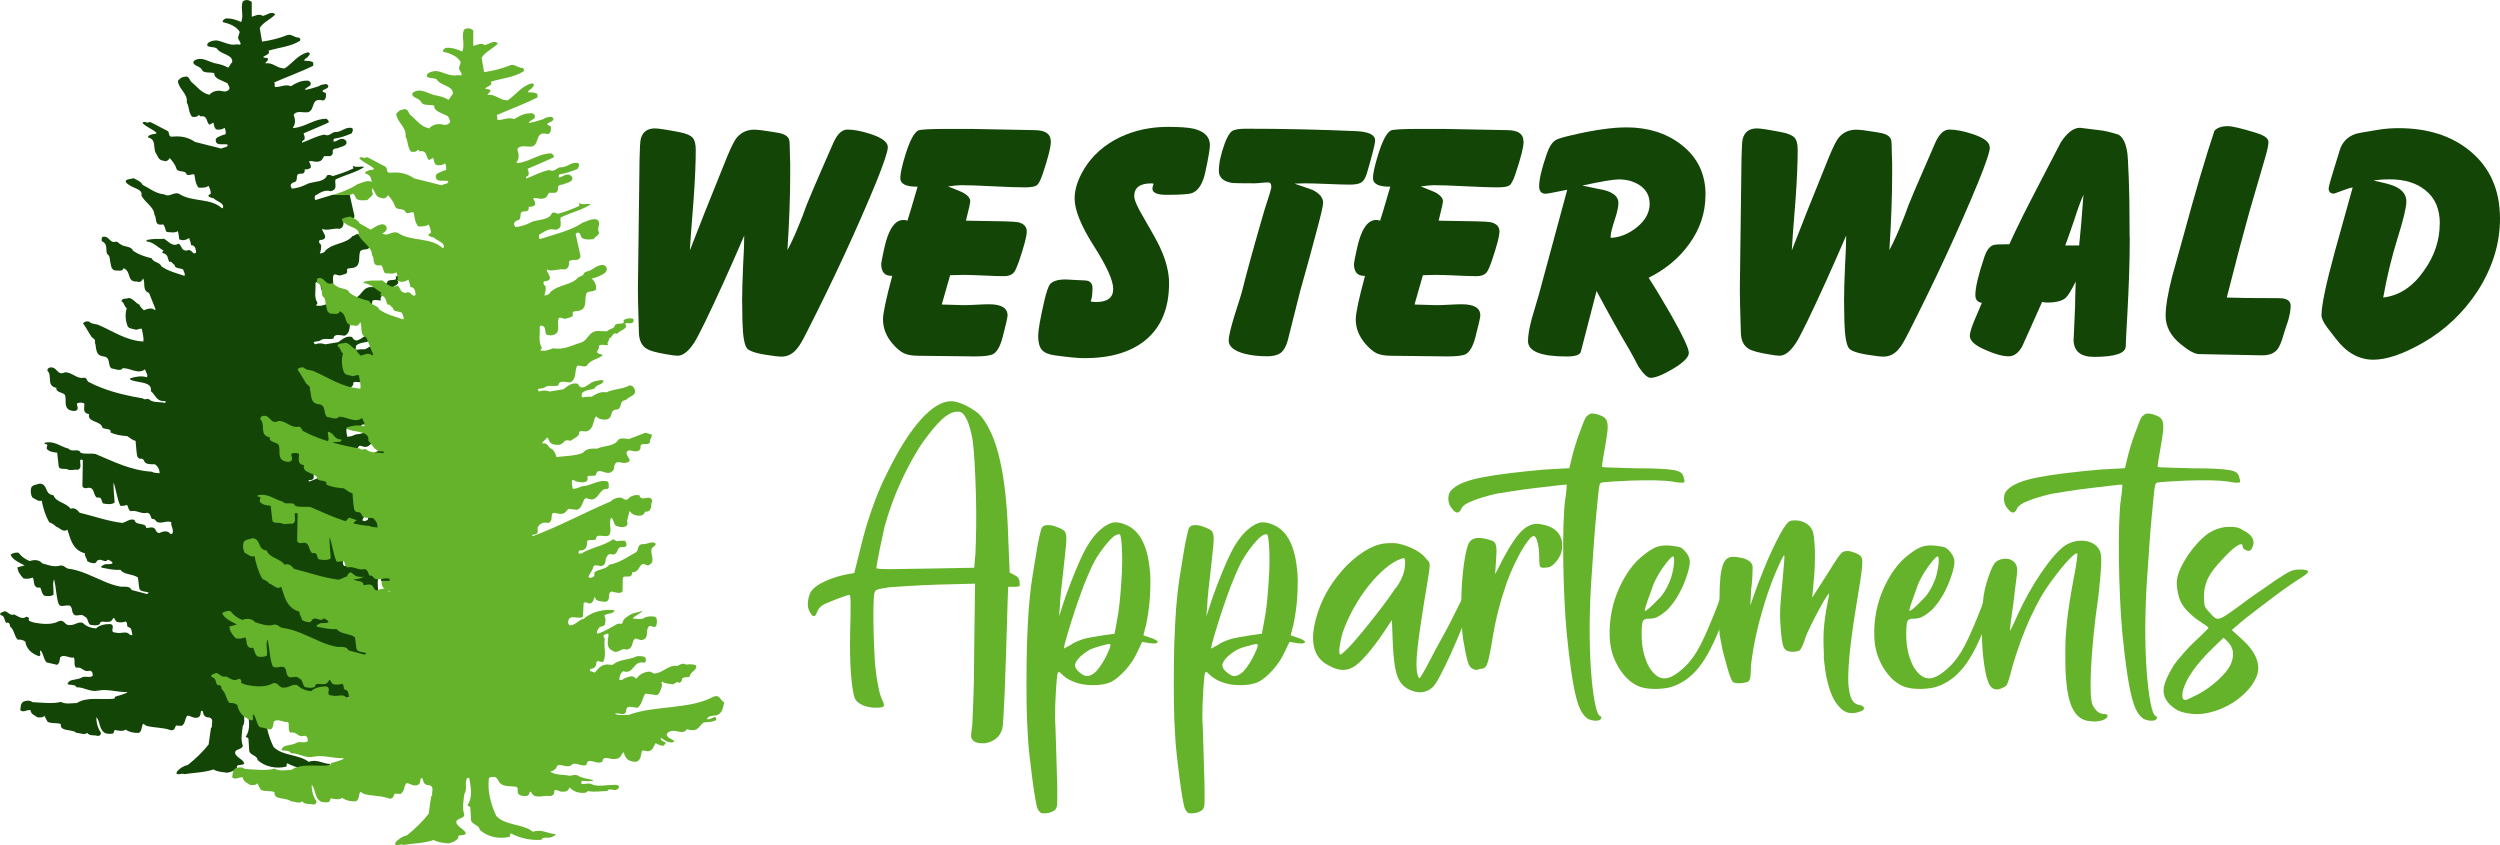
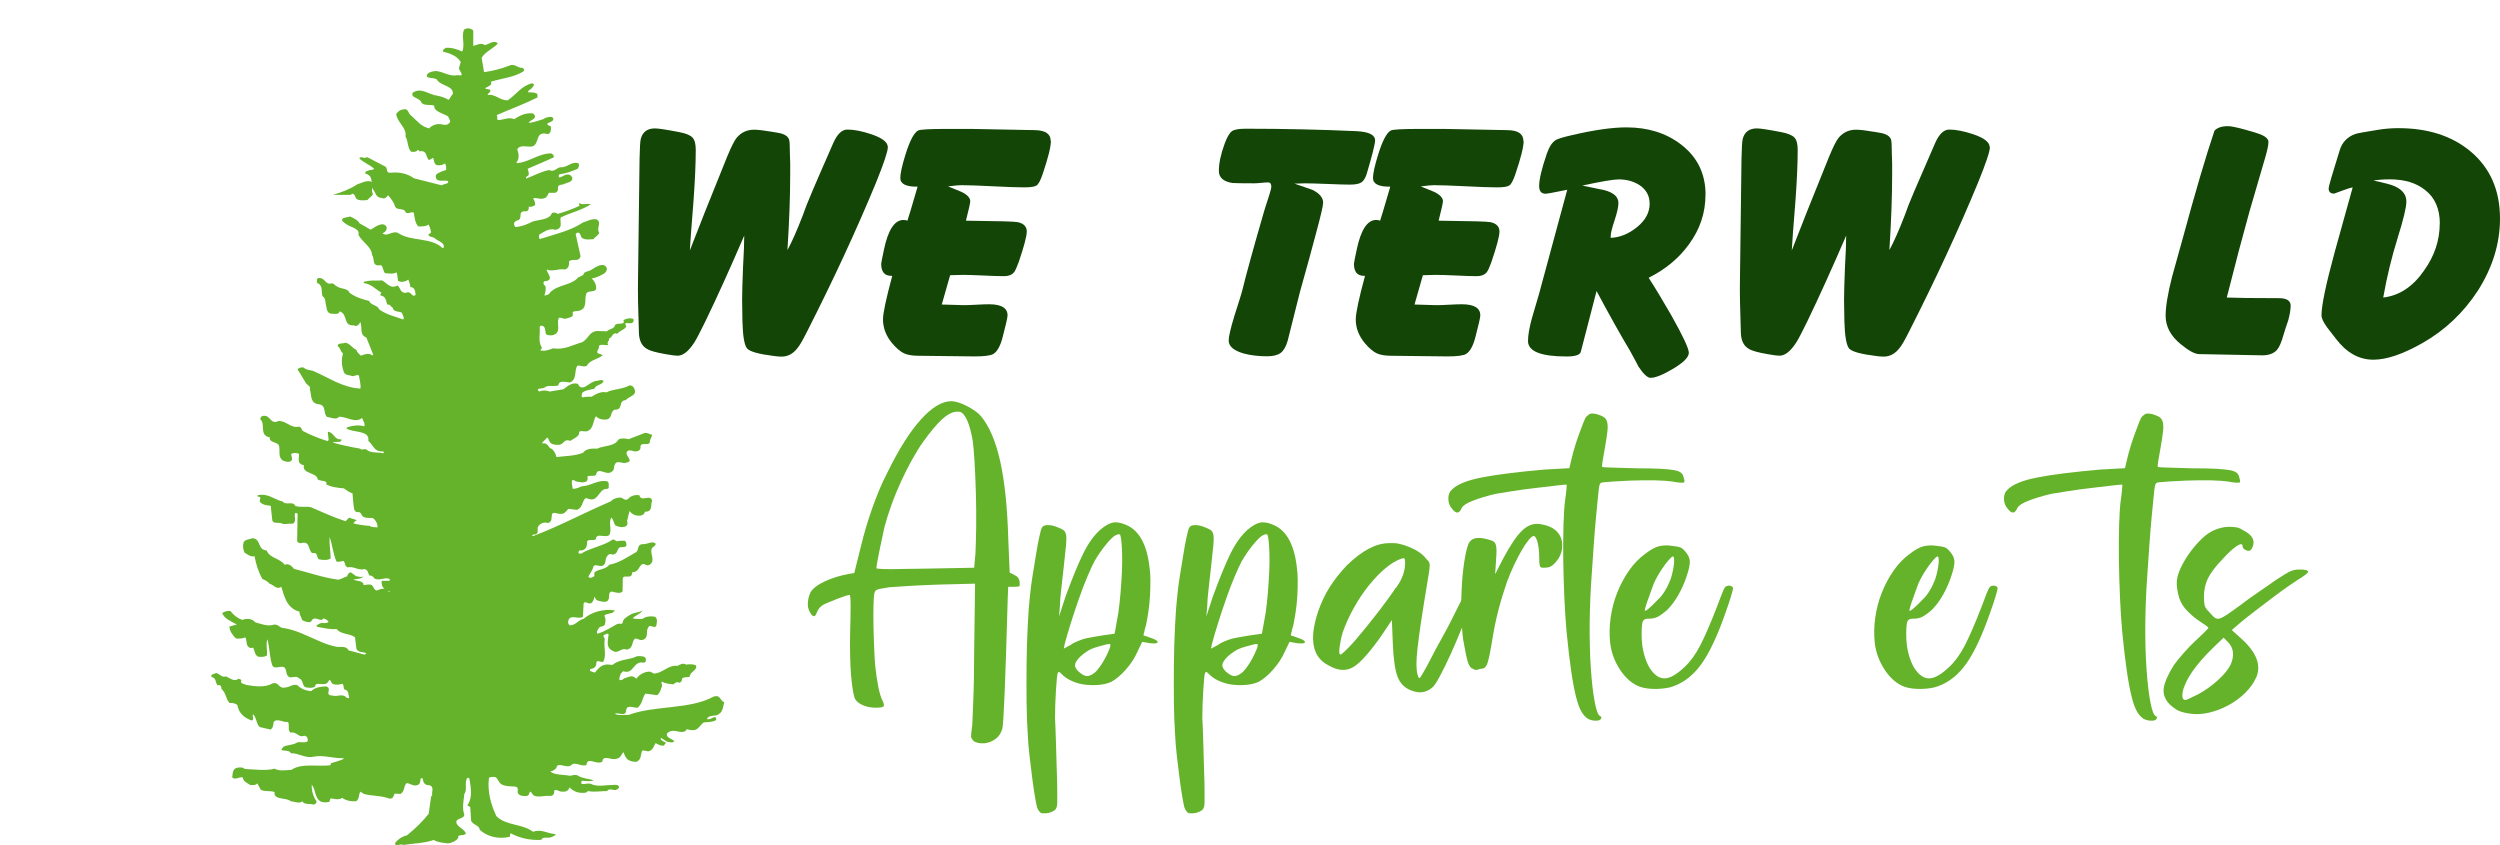
<svg xmlns="http://www.w3.org/2000/svg" id="a" viewBox="0 0 388.79 131.41">
  <defs>
    <style>.d{fill:#124506;}.e{fill:#64b32b;}</style>
  </defs>
-   <path class="d" d="M74.99,98.53c-3.6,1.92-8.71,1.24-12.64,2.68-.69-.05-1.57.15-2.06-.18.46-.15.85.1,1.31.05.46-.1.29-.48.43-.73.16-.61,1.11-.2,1.64-.18.75-.56.69-1.44,1.18-2.1l1.77.23c.49-.38.56-.96.75-1.47-.07-.2-.23-.3-.03-.53.42.3,1.08.33,1.7.41.2-.2.52-.46.88-.23.2-.05.29-.23.36-.38-.03-.61.72-.33,1.18-.53-.07-.68,1.31-1.01.88-1.69-.43-.15-.98-.15-1.44-.08-.46-.3-.88,0-1.28.18-1.47-.15-2.16,1.11-3.54,1.14-.26-.15-.49-.33-.82-.28-.79.08-1.44.53-1.77,1.04l-.36-.25c-.39-.23-.82,0-1.18.13-.39.03-.62.53-1.02.28.03-.4.13-.96.59-1.24,1.64.53,1.44-1.62,3.08-1.26.36-.08.29-.38.29-.61-.2-.43-.82-.35-1.31-.35-1.11.58-2.62.4-3.6,1.26-.33.08-.72-.13-1.11,0-.72.08-1.21.71-1.54,1.14-.29,0-.49-.15-.75-.23.03-.1-.07-.25.13-.3.62-.05.85-.51.82-.96.16-.46.69.1,1.05-.1.46-.91.09-2.07.17-3.03h0c0-.08.01-.15.03-.23.07-.28-.46-.53,0-.73.2,0,.39-.28.59-.05-.03.3-.1.65-.13,1.01h3.79c.06-.14.14-.27.27-.38.42-.02.65.3,1.11.2,1.02-.3.43-1.26.85-1.82.26-.66.85.28,1.21-.28.07-.46.23-.93-.16-1.31-.59-.13-1.41-.08-1.9.3-.49.05-.98.03-1.47-.08.39-.43,1.24-.71,1.47-1.14-.52.28-1.21.28-1.77.58-.52.3-1.18.68-1.18,1.19-.07.3-.49.13-.75.18-.98.53-1.9,1.14-3.01,1.47-.23-.35.13-.71.36-1.01.26-.02.52-.13.72-.28.13-.4.2-.99-.07-1.36.36-.46,1.38-.18,1.54-.81-1.73-.23-3.44.25-4.62,1.26-.82.15-1.15.96-2.06.96-.23-.15-.3-.43-.23-.63.23-1.11,1.54-.15,2.19-.63l.1-1.97c.26-.48.82.33,1.25-.13.23-.25.33-.61.36-.86l.3.48c.39.2.85.25,1.34.28.88-.18.26-1.09.79-1.49.13,0,.29-.05.39.05.43.05,1.05.3,1.38-.1l.03-1.92c.07-.38.62-.23.95-.25.42-.05.42-.4.49-.66.88.05.92-.76,1.41-1.14.43-.23.59.28,1.05.1,1.11-.53.1-1.64.42-2.45.16-.28.59-.35.59-.68-.49-.53-1.24.13-1.96.05-.82.05-.52.81-.92,1.16-1.31.71-2.49,1.59-4.03,1.87-.52.71-1.51.61-2.16,1.09-.2.23.13.61-.3.73-.16.13-.56.18-.65-.05.16-.46.59-.86.69-1.37.13-.61.82-.15,1.31-.23.56-.15.52-.66.59-1.04.13-.35.39-.94,1.05-.63.82-.1.52-.78,1.08-1.09.36-.03.78.05.95-.23,0-.23,0-.56-.26-.73-.39-.02-.79,0-1.18.08-.26-.05-.26-.28-.59-.25-1.41.96-3.24,1.19-4.72,2.07h-.33c-.16-.13,0-.3.03-.46,1.08.08,1.21-.71,1.18-1.36.33-.38.92,0,1.31-.3.03-1.01,1.41-.13,2-.61.46-.81-.16-1.77.29-2.58.39.33.33.83.66,1.19.36.13.79.3,1.24.18.56-.05.59-.56.46-.86.13-.51.23-1.04.36-1.47.26.35.72.68,1.31.68.52.05.92-.2.98-.58,1.24.02.79-1.04,1.08-1.59-.2-1.11-1.67.25-1.9-.83-.65-.1-1.31.08-1.7.56-.46.33-.75-.23-1.18-.23-.59.05-1.02.18-1.41.58-3.9,1.64-7.6,3.64-11.56,5.11-.03-.05-.16-.08-.13-.15.13-.03.2-.13.36-.08.69-.1.39-.68.46-1.06.23-.48.82-.86,1.54-.63.65-.2.49-.83.59-1.31.26-.41.79,0,1.18-.05.65.13.98-.4,1.24-.73l1.31.15c.85-.35.72-1.16,1.21-1.69h.3c1.47.66,1.6-.88,2.49-1.32.23-.1.56,0,.72-.23-.07-.38.13-.66-.2-.96-1.41-.3-2.42.68-3.83.73-.43.18-.89.4-1.34.35-.03-.35-.23-.89-.07-1.26.23-.05.39.05.52.18.49.08,1.08.28,1.6,0,.13-.2.26-.45.1-.68.33-.3.98.03,1.31-.28.23-1.37,1.51.23,2.36-.48.46-.25.23-.73.46-1.06.26-.66.98-.13,1.54-.23,1.57-.23-.26-1.06.29-1.72.46-.33.92.15,1.47,0,.42-.08.56-.43.49-.73.16-.66,1.08-.02,1.41-.56-.06-.28.1-.52.21-.76h-2.66l-.73.28c-.46-.13-1.18-.2-1.54.08-.52,1.01-2.13.83-3.14,1.31-.75-.02-1.67-.02-2.1.61-1.24.51-2.62.46-3.96.63-.1-.43-.29-.83-.65-1.19-.65-.12-.56-1.04-1.47-.81-.03-.3.62-.61.72-.91h4.29c.24-.16.43-.34.49-.56-.1-.63.69-.25,1.18-.35,1.08-.43.82-1.52,1.34-2.22.36.46,1.05.56,1.64.48.85-.28.42-1.14,1.15-1.44,1.34.05.46-1.34,1.64-1.42.46-.56,1.7-.66,1.31-1.59-.07-.25-.33-.63-.78-.56-1.02.58-2.36.48-3.41,1.01-.79-.18-1.57.23-2.19.63-.39,0-.95,0-1.34.1-.36-.15-.03-.35-.13-.61.43-.51,1.31-.51,1.9-.68.16-.63,1.18-.51,1.34-1.14-.26-.25-.75-.05-1.05,0-1.01,0-2.09,1.85-2.78.43-.92-.25-1.54.38-2.16.81l-2.03.33c-.49-.2-1.08-.2-1.57,0-.69-.63.65-.3.88-.66.59-.35,1.41-.03,2-.25.03-.83,1.11-.46,1.7-.43,1.08-.46.62-1.67,1.08-2.45.49-.15,1.02.3,1.47-.05.39-.83,1.64-.89,2.36-1.54l-.79-.28c-.16-.28.07-.53.2-.76-.2-.73.88-.4,1.41-.4-.39-.38.23-.68.1-1.01.59-.15.42-.96,1.24-.68.33-.51,1.21-.61,1.31-1.14-.59-.89.82-.05,1.05-.63.1-.15.1-.4-.1-.46-.49-.13-.98,0-1.38.23.36.83-.98.25-1.28.76-.07.53-.85.51-1.18.89l-1.47-.05c-1.24.13-1.28,1.21-2.26,1.67-1.38.38-2.62,1.16-4.29.89-.56.23-1.28.48-1.9.3.03-.15.29-.25.2-.45-.56-.83-.2-2.02-.29-2.96-.03-.1.13-.25.29-.23.62.13.46.66.59,1.01-.03.43.56.43.98.4,1.47-.33.62-1.64.95-2.45.16-.38.69.13,1.11,0,.43-.18,1.11-.15,1.01-.68-.16-.51.43-.38.82-.46,1.44-.25.88-1.64,1.18-2.5.2-.58,1.11-.18,1.47-.68.07-.66-.2-1.24-.75-1.69-.26-.13-.72.08-.85-.18-.16-.56-.69.05-1.05.1-.98,1.21-3.04,1.06-4.19,2.23-.1.28-.56.48-.88.45.16-.4.23-.83.2-1.29-.1-.2-.42-.33-.29-.63-.03-.18.23-.2.39-.18,1.18-.3.03-1.21.07-1.72.82.38,1.74-.18,2.72,0,.59-.2.62-.73.59-1.19.26-.28.75-.23,1.18-.23.33-.08.56-.33.52-.61l-.72-3.21s.03-.05.06-.05h-2.75c-.88.28-1.77.53-2.64.81-.2-.18-.13-.48-.07-.68.08-.04.15-.08.23-.13.64-.37,1.29-.83,2.19-.56,1.18-.3.59-1.06.75-1.82,1.44-.71,3.21-1.09,4.48-1.95-.56-.18-1.18.15-1.67-.15-.26.1.07.23-.03.38-1.01.48-2.1.86-3.21,1.19-.23-.13-.59-.3-.88-.1-.43,1.04-1.93.91-2.95,1.26-.75.4-1.64.73-2.52.78-.26-.38-.29-.71.23-.96,1.08-.18-.03-1.42,1.24-1.36.49.05.59-.43.52-.68.39.08.69-.07.95-.23.07-.33-.1-.68-.29-.99.46-.2.98.18,1.54,0,.52-.08.62-.53.82-.83h.95c.39-.15.46-.48.39-.81.03-.3.39-.4.72-.4.52-.28,1.61-.33,1.41-1.06-.13-.25-.39-.48-.82-.4-.43.05-.75.46-1.18.4.03-.15-.07-.35.13-.45.98-.13,1.83-.46,2.68-.81.13-.25.33-.58.07-.83-1.05-.28-1.6.68-2.65.61-.56.08-.95.78-1.64.4-1.28.23-2.39.88-3.47,1.26-.07-.2.07-.33.29-.41.23-.3.03-.73-.07-1.04,1.28-.56,2.62-1.09,3.9-1.69.07-.25-.13-.43-.36-.58-1.9,0-3.21,1.27-5.08,1.44l-.13-.08c.49-.58.36-1.34.13-1.97.43-.73,1.44-.3,2.23-.4,1.21-.38.33-2.38,2.36-1.82.52-.23.43-.71.43-1.14-1.44-.56.49-.51.36-1.14,0-.13-.2-.28-.36-.28-.43.05-.82.08-1.11.33-.72.2-1.44.51-2.19.56.13-.3.56-.43.82-.66.26-.25.07-.68-.29-.76-1.08-.08-1.9.38-2.68.86-.79-.35-1.54.1-2.33.13-.43-.03,0-.51-.29-.71,2.03-.89,4.13-1.64,6.09-2.6v-.51c-.39-.3-.92-.23-1.41-.28,0-.2.23-.35.46-.48.2-.25.75-.68.13-.83-1.61.4-2.39,1.72-3.6,2.5-1.18.08-1.9-1.01-3.01-.76,0-.13.1-.25.23-.33.1-.13.36-.43,0-.51-1.64-.2.85-.4.23-1.14,1.64-.51,3.47-.63,4.91-1.54.1-.18.07-.38-.2-.51-.72.05-1.18-.73-2-.3-1.15.46-2.46.76-3.7.93l-.36-2.12c.56-.91,1.7-1.34,2.42-2.1-.59-.61-1.31.13-1.96.23-.52-.43-1.24.02-1.7.13V.32c-.36-.35-1.02-.45-1.41-.07-.36,1.09.2,2.12-.23,3.18-.72-.33-1.51-.61-2.42-.56-.26.13-.49.3-.46.56,1.05.25,2.16.66,2.65,1.54l-.26.86c0,.4.52.76.36,1.09-.16,0-.36.03-.52-.03-1.18.28-2.13-.48-3.24-.61-.43.03-.98.1-1.31.46-.46.78,1.05.41,1.44.83.56.94,2.52.86,2.36,2.12-.33.25-.36.63-.65.83-.49-.3-1.05-.48-1.67-.61-1.21-.13-2.39-1.29-3.63-.45-.46.76,1.02.76,1.24,1.41.29.58,1.31.3,1.93.51-.1.91,1.38,1.14,2.06,1.59.13.33.52.78.13,1.04-.49.46-1.05.03-1.67.1-.49.05-.98.25-1.28.63-1.24-.28-1.86-1.19-2.65-1.87-.52-.28-.39-1.21-1.31-.91-.46.05-.72.35-.95.63.1,1.24,1.6,2,1.38,3.34.42.68.26,1.57.82,2.22.39.1.85.03,1.05-.28.1.08.2.15.23.23,1.24-.2.88.93,1.44,1.29l.59-.33c.16.35.07.81.52,1.09.46.02.85.02,1.24-.28.13.28.2.56.16.89.03.2-.26.15-.42.23-.43.2-1.28.38-1.11.93.1.81,1.21.38,1.83.56.13.48-.65.38-.95.63l-4.12-1.04c-.92-.66-2.1-.96-3.34-.83-1.05.15-.43-.71-1.02-.93l-2.59-1.34c-.23,0-.52.23-.72,0-.2.02-.49-.05-.46.2.62.61,1.54.91,2.16,1.49-.1.23-.46.15-.69.23-.26.08-.79.23-.59.51,1.24.28.75,1.54,1.11,2.33.36.43.39,1.21,1.24,1.26.49.23.82-.15.98-.41.43.51.85,1.01,1.01,1.59.23.76,1.41.18,1.61.96.39.28.85-.18,1.21.03.13.71.16,1.44.65,2.02.43.03,1.15.05,1.54-.28.2.35.33.73.36,1.14.02.12-.11.17-.22.23-.1.05-.19.11-.14.23.16.23.56.25.82.35.49.51,1.74.73,1.41,1.52h-.16c-1.67-1.57-4.52-.96-6.42-2.1h0c-.53-.39-1.01-.15-1.48,0h0c-.31.12-.63.19-.96,0h0s-.07-.02-.11-.05c-1.31-.1-2.26-.94-3.34-1.47-.23-.51-.88-.76-1.41-1.04-.39.13-.88.1-1.18.35-.16.28.2.51.46.68.62.53,2.08.67,1.96,1.52h0s-.02.08-.03.13c.49,1.06,2,1.79,2.03,3.01.46.51-.13,1.8,1.34,1.49.39.35.26.83.59,1.19.62.03,1.21.18,1.7-.13.16.38.16.83.23,1.26.56.28,1.08.1,1.54-.18.13.35.26.71.3,1.09.72.02.72.71.79,1.14-.56.56-.62-.71-1.47-.28-.92-.02-.72-.76-1.24-1.09-1.02.58-1.6-.4-2.29-.76-.56.08-1.38-.03-2.03.08-.23.1-.75-.03-.69.33,1.08.08,1.83.99,2.65,1.42-.13.1-.26.3-.13.4.88.15.75.88,1.02,1.36.39-.15.49.33.82.46,0,.63.92.48,1.34.73.07.33.39.68.2.99-1.24-.43-2.55-.73-3.6-1.49-.2-.66-1.28-.58-1.47-1.24-1.01-.23-2.09-.58-2.95-1.21-.23-.71-1.34-.51-1.9-.96-.33-.13-.43-.51-.82-.4-.88.25-.95-.96-1.93-.78-.33.15-.13.45-.2.68,1.05.46.56,1.29.85,2,.43.25.39.71.46,1.09.16.53.07,1.29.75,1.47.43-.03,1.24.23,1.31-.35,1.34.46.43,2.17,2.13,2.07.52.25.82-.2.95-.48.39.71-.2,1.84.92,2.27l1.02,2.53-.13.1c-.07.03-.1-.05-.16-.1-.46-.28-1.08-.03-1.54.15-.26-.28-.62-.53-.66-.86-.65-.25-.92-.91-1.64-1.06-.39.18-1.18,0-1.18.51.49.3.39.81.82,1.09-.29.89-.2,1.95.13,2.78.2.45.88.4,1.34.58.29-.05.62-.28.88-.13.1.66.33,1.32.23,1.95-2.75-.15-4.78-1.67-7.11-2.63-.46-.13-.98-.1-1.31-.46-.36-.13-.82.03-.95.28.46.61.75,1.24,1.18,1.87.1.38.88.56.65,1.04.29.81-.03,2.12,1.41,2.22,1.11.2.52,1.34,1.18,1.87.56.05,1.38.51,1.77-.05,1.18,0,2.42,1.01,3.44.18.1.43.52.83.29,1.24-.85-.28-1.87-.08-2.62.18v.15c.89.55,2.92.29,3.22,1.32h0c.04.14.05.31.02.51.75.58.82,1.64,2.19,1.54.16.05.16.23,0,.28-.82-.2-1.87.03-2.49-.56-.29-.18-.69.18-.92-.13-2.23-.37-4.39-.86-6.41-1.64h0c-.73-.27-1.44-.59-2.13-.96-.2-.2-.16-.53-.56-.63-1.24.28-1.87-.86-3.04-.83-1.24.61-1.18-.91-2.29-.76-.33.05-.49.3-.43.53.82.73-.26,2.32,1.4,2.65-.16.7.92.65,1.31,1.08.29.73-.2,1.82.65,2.33.33.15.88.3,1.21.05.3-.3,0-.68,0-1.01.36-.23.75-.18,1.15-.05.1.66-.39,1.47.75,1.69-.33,1.31,1.93,1.01,2.06,2.1.36.3,1.54.08,1.24.71.72.4,1.7.53,2.65.61.43.28.75.61,1.28.73.1.78.1,1.62.26,2.4.07.15.29.48.62.35.29.05.46.28.49.46.26.48,1.02.43,1.64.43.49.33.75.91.72,1.39-.39-.05-.85,0-1.18-.23-3.31-.2-5.99-1.59-8.78-2.76-.75-.15-1.67.08-2.32-.2-.29-.76-1.38,0-1.87-.63-1.24-.28-2.19-1.29-3.73-.91v.18c.82.02.16.48.36.78.36.45,1.02.51,1.6.58l.23,2.1c.06.56.85.35,1.31.46.49.3,1.08,0,1.7.1.66-.28.23-1.04.36-1.54.1-.08.3-.05.39.08l-.07,4.02c.1.2.29.33.59.3,1.41-.4,1.01,1.06,1.67,1.47.92-.18.59.61.98.91.65.13,1.38.18,1.77-.15-.03-.99-.23-2.1-.16-3.13.43,1.19.52,2.53,1.05,3.64.3.03.72-.02,1.02-.13.29.25.13.71.59.96,1.02-.2,1.61.51,2.59.25.56.15.46.66.72.96.39-.05.59.23.75.46.79.35,1.54-.28,2.26.05-.13.58.46,1.19.16,1.77-.2.15-.46-.02-.52-.18-.49-.33-1.08-.1-1.54.1-.59-.1-.39-.61-.88-.83-.36-.13-.75.03-1.11.05-.07-.96-1.67-.3-1.83-1.26-.72-.28-1.28.35-1.93.46-2.36-.3-4.42-1.06-6.61-1.59-.29-.35-.75-.89-1.41-.61-.65-.96-2.29-.99-2.65-2.1-1.47-.15-.79-1.69-2.13-1.82-.49.18-1.18.18-1.34.66-.13.48-.07,1.04.16,1.49.46.2.85.68,1.47.51.23,1.16.56,2.3,1.18,3.36.39.15.85.4,1.05.68.59.15,1.11.99,1.77.46.46,1.36.75,3.16,2.72,3.69-.07.46.33.78.36,1.21.33.2.69.33,1.11.33.36-.03.29-.33.52-.45.56-.35,1.21.5,1.54-.1.33.08.66.25.79.51-.33.38-1.08,0-1.44.33-.16.1-.56.2-.23.4.95.18,1.87.41,2.88.33.56.81,1.93.61,2.72,1.21l.07.56h0l.13,1.09c.13.58.95.48,1.47.68-.03.1-.16.15-.26.23l-2.39-.63c-.29-.61-.95-.51-1.67-.51-.96-.17-1.84-.48-2.7-.86h0c-1.81-.75-3.51-1.71-5.62-1.97-.39-.2-.56-.51-1.11-.46-.95.3-1.96-.1-2.82-.35-.39-.53-1.21-.61-1.9-.35-.75-.25-1.34-.73-1.77-1.29-.46-.1-.88.08-1.24.28.29.83,1.38,1.26,2.19,1.69-.36.1-.75.2-1.11.3,0,.63.46,1.24.95,1.74.46.08,1.01.02,1.41-.15.11.17.15.36.17.56h0c.05.37.06.76.51.99.16,0,.36.05.49-.02.23.43.2.99.69,1.31.46.08,1.08.08,1.38-.18.06-.69-.14-1.45,0-2.1h0c.02-.1.04-.19.08-.28.02.09.05.17.07.28h0c.26,1.09.26,2.36.62,3.46.26.78,1.08.15,1.77.35.52.4.16,1.11.79,1.49.43.13,1.15-.25,1.41.15.72.23.46.93.95,1.32.43.1,1.15.2,1.51-.1.03-.63.79-.25,1.31-.35.49.03.66-.38.82-.63.26.13.23.46.52.63.43.15.98.1,1.38-.05.29.23.16.56.29.83.79.15.56.78.75,1.21-.1.23-.23-.03-.39.05-.52-.73-1.38-.13-2.13-.35-1.28-.05.03-.99-.88-1.34-.82-.03-1.8.18-2.26.68-.79-.05-1.54-.33-2.06-.86-.72-.25-1.18.33-1.87.33-.98.2-.88-.88-1.83-.61-1.08.63-2.65.46-3.9.23-.29-.15-1.05-.18-.75-.68-.07-.13-.26-.2-.43-.23-.65.51-1.31-.1-1.87-.35-.66.23-.95-.4-1.47-.51-.29.18-.95.18-.65.61.72.13.49.83.88,1.21.49-.18.56.28.59.56.69.58.59,1.42,1.18,2.05.46-.05.85.05,1.18.3.16,1.06.88,1.84,2.13,2.27.49-.18-.03-.61.23-.91.52.56.43,1.31.95,1.87l1.64.38c.42-.3.39-.73.46-1.14.59-.61,1.47.18,2.13,0,.29.46-.1,1.16.36,1.59.95-.23,1.15.78,2.06.46.56.03.52.53.52.81-.46.33-1.05.03-1.57.18-.06.05-.12.09-.19.1h0c-.55.31-1.29.24-1.84.53-1.01.96.82.23,1.08.96,1.24-.02,2.16.81,3.41.51,1.51-.28,2.88.28,4.42.23l.07.1c-.59.25-1.24.45-1.9.63l-.1.3c-2.03.23-4.26-.35-5.83.68-.89.02-1.77.23-2.49-.18-1.28.35-2.98.1-4.42.05l-.29-.18c-.39-.1-.85-.05-1.18.13-.43.38-.33.78-.43,1.29.49.48,1.11-.18,1.61.02,0,.58.65.81,1.11,1.11.29-.02.89.08,1.01-.28l.52.96c.59.33,1.44.1,2.06.35-.2,1.24,1.77.73,2.42,1.37.56,0,1.21.4,1.7,0,.33.53,1.02.3,1.54.46.39.08.59-.2.59-.46-.52-.73-.75-1.62-.72-2.45.65.76.36,1.92,1.38,2.5.39.13.78.13,1.21.05.23-.15.03-.66.49-.51.42.1,1.11.2,1.47-.1.56.4,1.34.56,2.06.51.56-.33.33-.96.66-1.42l.52.33c1.18.33,2.62.23,3.77.68.65.08.62-.43.82-.73l.88.05c.66-.43.43-1.11.89-1.59.59.03.92.48,1.6.3.52-.18.42-.66.52-1.04.13,0,.23,0,.29.1.07.48.23.96,1.02.93.75.25.26,1.04.39,1.47l-.16.18-.36,2.55c-.88,1.11-1.96,2.17-3.24,3.19-.72.15-1.28.55-1.7,1.04-.29.78.75.13,1.18.38,1.51-.23,3.14-.25,4.52-.73.62.38,1.38.41,2.13.51.62-.08,1.28-.4,1.54-.83-.26-.56.95-.2,1.11-.63-.2-.63-1.21-.91-1.41-1.54-.16-.76,1.18-.53,1.18-1.24-.36-.96-.1-2.05,0-3.03.52-.68-.07-1.64.46-2.38.13,0,.23.03.29.1.2,1.29.52,2.81-.29,3.94.1.13.33.15.42.28l.13,2c.2.61,1.28.68,1.28,1.34,1.11,1.04,2.88,1.44,4.49,1.04.13-.13-.07-.38.16-.51,1.31.71,2.95,1.06,4.55.96.13-.51.92-.23,1.34-.35.29-.1.72-.25.79-.51-1.24-.03-2.06-.81-3.37-.33-1.57-1.21-4.09-.89-5.47-2.33-.82-1.7-1.34-3.62-1.11-5.54.07-.28.52-.23.88-.23.39.13.43.45.62.68.36.71,1.44.68,2.33.73.79.03.29.71.52,1.04.26.33.72.4,1.24.35.49-.03.29-.48.59-.63l.16.15c.43.99,1.73.38,2.65.48.62.05.75-.38.72-.76.23-.38.78.23,1.28.13.56.08.92-.25,1.02-.63.39.46.98.76,1.64.81.33,0,.85.1,1.08-.25.92.2,1.9,0,2.88,0,.23-.46.85-.1,1.28-.15.26-.13.52-.23.49-.51-.13-.33-.69-.28-1.02-.23-.98-.03-2,.28-2.95-.07-.49-.33-1.18.02-1.64-.1.03-.15-.1-.35.1-.45.62.05,1.24.15,1.73-.08-.79-.23-1.7-.25-2.36-.68-.36-.2-.79-.05-1.15.03-.98-.2-2.29-.08-2.98-.63.43-.05.66-.28.92-.51.13-1.04,1.51.1,2.19-.4.59-.63,1.47.25,2.29-.05.13-1.32,1.51.05,2.36-.48.16-1.11,1.24-.18,2.06-.43.72-.05.82-.79,1.11-.99.13.38.26.73.56,1.04.36.3.92.43,1.41.38.69-.33.59-.99.75-1.52.2-.38.75.15,1.18-.08.59-.25.59-.81.88-1.14.33.1.59.38,1.02.35.46.13.2-.38.59-.33-.03-.04-.05-.07-.08-.08h0c-.04-.05-.08-.07-.15-.1-.33-.1-.72-.38-.59-.63l.88.55c.33.05.95.3,1.11-.1l-.79-.46c-.39-.28-.49-.61,0-.86.88-.51,1.67.33,2.49-.15.03-.46.59-.08.88-.13.98.15,1.21-.76,1.83-1.14.65-.05,1.31-.02,1.83-.35.03-1.01-.85.15-1.38-.15.2-.51.88-.46,1.41-.53,1.05-.35.95-1.29,1.18-1.92-.62-.23-.59-1.14-1.51-.86Z" />
  <path class="e" d="M110.95,108.35c-3.76,2.03-9.09,1.31-13.19,2.83-.72-.05-1.64.16-2.15-.19.48-.16.89.11,1.37.05.48-.11.31-.51.44-.77.17-.64,1.16-.21,1.71-.19.79-.59.72-1.52,1.23-2.21l1.84.24c.51-.4.58-1.01.79-1.55-.07-.21-.24-.32-.03-.56.45.32,1.13.35,1.78.43.2-.21.55-.48.92-.24.21-.05.31-.24.38-.4-.03-.64.75-.35,1.23-.56-.07-.72,1.37-1.07.92-1.79-.45-.16-1.03-.16-1.5-.08-.48-.32-.92,0-1.33.19-1.54-.16-2.26,1.17-3.69,1.2-.27-.16-.51-.35-.85-.29-.82.08-1.5.56-1.84,1.09l-.38-.27c-.41-.24-.85,0-1.23.13-.41.03-.65.56-1.06.29.03-.43.14-1.01.61-1.31,1.71.56,1.5-1.71,3.21-1.33.38-.08.31-.4.31-.64-.21-.45-.85-.37-1.37-.37-1.16.61-2.73.43-3.76,1.33-.34.08-.75-.13-1.16,0-.75.08-1.26.75-1.61,1.2-.31,0-.51-.16-.79-.24.03-.11-.07-.27.14-.32.65-.05.89-.53.85-1.01.17-.48.72.11,1.09-.11.48-.96.1-2.18.18-3.2h0c0-.09.02-.16.03-.24.07-.29-.48-.56,0-.77.2,0,.41-.29.61-.05-.03.31-.1.69-.13,1.07h0c-.05.6.05,1.2.75,1.49.85.61,1.3-.56,2.19-.16.88-.19.8-.82,1.02-1.33h0c.06-.15.14-.28.28-.4.44-.03.68.32,1.16.21,1.06-.32.45-1.33.89-1.92.27-.69.89.29,1.26-.29.07-.48.24-.99-.17-1.39-.61-.13-1.47-.08-1.98.32-.51.05-1.03.03-1.54-.08.41-.45,1.3-.75,1.54-1.2-.55.29-1.26.29-1.85.61-.55.32-1.23.72-1.23,1.25-.07.32-.51.13-.79.19-1.03.56-1.98,1.2-3.14,1.55-.24-.37.14-.75.38-1.07.27-.03.55-.13.75-.29.14-.43.2-1.04-.07-1.44.38-.48,1.43-.19,1.61-.85-1.81-.24-3.59.27-4.82,1.33-.85.16-1.2,1.01-2.15,1.01-.24-.16-.31-.45-.24-.67.24-1.17,1.61-.16,2.29-.67l.1-2.08c.27-.51.85.35,1.3-.13.24-.27.34-.64.38-.91l.31.51c.41.21.89.27,1.4.29.92-.19.27-1.15.82-1.57.14,0,.31-.05.41.05.44.05,1.09.32,1.44-.11l.03-2.03c.07-.4.65-.24.99-.27.45-.05.45-.43.51-.69.92.05.96-.8,1.47-1.2.44-.24.61.29,1.09.11,1.16-.56.1-1.73.45-2.59.17-.29.61-.37.61-.72-.51-.56-1.3.13-2.05.05-.85.05-.55.85-.96,1.23-1.37.75-2.6,1.68-4.2,1.97-.55.75-1.57.64-2.26,1.15-.21.24.14.64-.31.77-.17.13-.58.19-.68-.05.17-.48.61-.91.72-1.44.14-.64.85-.16,1.37-.24.58-.16.55-.69.61-1.09.14-.37.41-.99,1.09-.67.85-.11.55-.83,1.13-1.15.38-.03.82.05.99-.24,0-.24,0-.59-.27-.77-.41-.03-.82,0-1.23.08-.27-.05-.27-.29-.62-.27-1.47,1.01-3.38,1.25-4.92,2.19h-.34c-.17-.13,0-.32.03-.48,1.13.08,1.26-.75,1.23-1.44.34-.4.96,0,1.37-.32.03-1.07,1.47-.13,2.08-.64.48-.85-.17-1.87.31-2.72.41.35.34.88.68,1.25.38.13.82.32,1.3.19.58-.05.61-.59.48-.91.14-.53.24-1.09.38-1.55.27.37.75.72,1.37.72.55.05.96-.21,1.02-.61,1.3.03.82-1.09,1.13-1.68-.2-1.17-1.74.27-1.98-.88-.68-.11-1.37.08-1.78.59-.48.35-.79-.24-1.23-.24-.62.05-1.06.19-1.47.61-4.07,1.73-7.93,3.84-12.06,5.39-.03-.05-.17-.08-.14-.16.14-.03.21-.13.38-.08.72-.11.41-.72.48-1.12.24-.51.85-.91,1.61-.67.68-.21.51-.88.61-1.39.27-.43.82,0,1.23-.05.68.13,1.03-.43,1.3-.77l1.37.16c.89-.37.75-1.23,1.27-1.79h.31c1.54.69,1.67-.93,2.6-1.39.24-.11.58,0,.75-.24-.07-.4.14-.69-.21-1.01-1.47-.32-2.53.72-4,.77-.44.19-.92.43-1.4.37-.03-.37-.24-.93-.07-1.33.24-.05.41.05.55.19.51.08,1.13.29,1.68,0,.14-.21.27-.48.1-.72.34-.32,1.03.03,1.37-.29.24-1.44,1.57.24,2.46-.51.48-.27.24-.77.48-1.12.27-.69,1.03-.13,1.61-.24,1.64-.24-.27-1.12.31-1.81.48-.35.96.16,1.54,0,.44-.08.58-.45.51-.77.17-.69,1.13-.03,1.47-.59-.07-.29.11-.55.22-.8h0c.06-.14.11-.28.09-.43-.41-.03-.65-.32-1.13-.24l-1.73.67h0l-.76.29c-.48-.13-1.23-.21-1.61.08-.55,1.07-2.22.88-3.28,1.39-.79-.03-1.74-.03-2.19.64-1.3.53-2.73.48-4.14.67-.1-.45-.31-.88-.68-1.25-.68-.13-.58-1.09-1.54-.85-.03-.32.65-.64.75-.96h0c.27.19.27.45.41.67.24.45.89.53,1.5.48.79-.13.68-.99,1.71-.61.25-.17.58-.34.86-.53h0c.24-.17.45-.36.51-.59-.1-.67.72-.27,1.23-.37,1.13-.45.85-1.6,1.4-2.35.38.48,1.09.59,1.71.51.89-.29.44-1.2,1.2-1.52,1.4.05.48-1.41,1.71-1.49.48-.59,1.78-.69,1.37-1.68-.07-.27-.34-.67-.82-.59-1.06.61-2.46.51-3.55,1.07-.82-.19-1.64.24-2.29.67-.41,0-.99,0-1.4.11-.38-.16-.03-.37-.14-.64.45-.53,1.37-.53,1.98-.72.17-.67,1.23-.53,1.4-1.2-.27-.27-.79-.05-1.09,0-1.06,0-2.19,1.95-2.91.45-.96-.27-1.61.4-2.26.85l-2.12.35c-.51-.21-1.13-.21-1.64,0-.72-.67.68-.32.92-.69.62-.37,1.47-.03,2.09-.27.03-.88,1.16-.48,1.78-.45,1.13-.48.65-1.76,1.13-2.59.51-.16,1.06.32,1.54-.05.41-.88,1.71-.93,2.46-1.63l-.82-.29c-.17-.29.07-.56.21-.8-.21-.77.92-.43,1.47-.43-.41-.4.24-.72.1-1.07.62-.16.45-1.01,1.3-.72.34-.53,1.27-.64,1.37-1.2-.61-.93.85-.05,1.09-.67.1-.16.1-.43-.1-.48-.51-.13-1.02,0-1.43.24.38.88-1.02.27-1.33.8-.07.56-.89.53-1.23.93l-1.54-.05c-1.3.13-1.33,1.28-2.36,1.76-1.43.4-2.73,1.23-4.48.93-.58.24-1.33.51-1.98.32.03-.16.31-.27.21-.48-.58-.88-.21-2.13-.31-3.12-.03-.11.14-.27.31-.24.65.13.48.69.61,1.07-.03.45.58.45,1.02.43,1.54-.35.65-1.73.99-2.59.17-.4.72.13,1.16,0,.44-.19,1.16-.16,1.06-.72-.17-.53.44-.4.85-.48,1.5-.27.92-1.73,1.23-2.64.21-.61,1.16-.19,1.54-.72.06-.65-.18-1.23-.69-1.69.69-.09,1.28-.4,1.85-.71.38-.21.58-.56.48-.96-.48-.93-1.71-.11-2.32.29-.41.32-1.33.27-1.3.85,0,0,0,0,0,0-.24.04-.54.31-.78.34-1.02,1.28-3.18,1.12-4.37,2.35-.1.29-.58.51-.92.48.17-.43.24-.88.21-1.36-.1-.21-.45-.35-.31-.67-.03-.19.24-.21.41-.19,1.23-.32.03-1.28.07-1.81.85.4,1.81-.19,2.84,0,.62-.21.65-.77.62-1.25.27-.29.79-.24,1.23-.24.34-.08.58-.35.55-.64l-.75-3.39s.03-.06.06-.05h0c.08-.11.21-.17.32-.19.12.03.21.1.27.19h0c.09.1.13.25.17.37.2.67,1.26.53,1.95.48.2-.31.67-.53.83-.85h0c.03-.05.05-.12.06-.19-.51-.69.48-1.47-.38-2.03-.82-.16-1.47.29-2.15.48-1.2.8-2.55,1.31-3.94,1.73h0c-.92.3-1.85.56-2.76.85-.2-.19-.14-.51-.07-.72.08-.04.16-.09.24-.13h0c.67-.39,1.34-.87,2.29-.59,1.23-.32.61-1.12.78-1.92,1.5-.75,3.35-1.15,4.68-2.05-.58-.19-1.23.16-1.74-.16-.27.11.07.24-.03.4-1.06.51-2.19.91-3.35,1.25-.24-.13-.61-.32-.92-.11-.44,1.09-2.02.96-3.07,1.33-.79.43-1.71.77-2.63.83-.27-.4-.31-.75.24-1.01,1.13-.19-.03-1.49,1.3-1.44.51.05.62-.45.55-.72.41.08.72-.08.99-.24.07-.35-.1-.72-.31-1.04.48-.21,1.02.19,1.61,0,.55-.08.65-.56.85-.88h.99c.41-.16.48-.51.41-.85.03-.32.41-.43.75-.43.55-.29,1.67-.35,1.47-1.12-.14-.27-.41-.51-.85-.43-.44.05-.79.48-1.23.43.03-.16-.07-.37.14-.48,1.03-.13,1.91-.48,2.8-.85.14-.27.34-.61.07-.88-1.09-.29-1.67.72-2.77.64-.58.08-.99.83-1.71.43-1.33.24-2.49.93-3.62,1.33-.07-.21.07-.35.31-.43.24-.32.03-.77-.07-1.09,1.33-.59,2.73-1.15,4.07-1.79.07-.27-.14-.45-.38-.61-1.98,0-3.35,1.33-5.3,1.52l-.14-.08c.51-.61.38-1.41.14-2.08.44-.77,1.5-.32,2.32-.43,1.26-.4.34-2.51,2.46-1.92.55-.24.45-.75.45-1.2-1.5-.59.51-.53.38-1.2,0-.13-.21-.29-.38-.29-.45.05-.85.08-1.16.35-.75.21-1.5.53-2.29.59.14-.32.58-.45.85-.69.27-.27.07-.72-.31-.8-1.13-.08-1.98.4-2.8.91-.82-.37-1.61.11-2.43.13-.45-.03,0-.53-.31-.75,2.12-.93,4.31-1.73,6.36-2.75v-.53c-.41-.32-.96-.24-1.47-.29,0-.21.24-.37.48-.51.21-.27.79-.72.14-.88-1.68.43-2.5,1.81-3.76,2.64-1.23.08-1.98-1.07-3.14-.8,0-.13.1-.27.24-.35.1-.13.38-.45,0-.53-1.71-.21.89-.43.24-1.2,1.71-.53,3.62-.67,5.13-1.63.1-.19.07-.4-.21-.53-.75.05-1.23-.77-2.09-.32-1.2.48-2.56.8-3.86.99l-.38-2.24c.58-.96,1.78-1.41,2.53-2.21-.61-.64-1.37.13-2.05.24-.55-.45-1.3.03-1.78.13v-2.4c-.38-.37-1.06-.48-1.47-.08-.38,1.15.21,2.24-.24,3.36-.75-.35-1.57-.64-2.53-.59-.27.13-.51.32-.48.59,1.09.27,2.26.69,2.77,1.63l-.27.91c0,.43.55.8.38,1.15-.17,0-.38.03-.55-.03-1.23.29-2.22-.51-3.38-.64-.44.03-1.03.11-1.37.48-.48.83,1.09.43,1.5.88.58.99,2.63.91,2.46,2.24-.34.27-.38.67-.68.88-.51-.32-1.09-.51-1.74-.64-1.27-.13-2.49-1.36-3.79-.48-.48.8,1.06.8,1.3,1.49.31.61,1.37.32,2.02.53-.1.96,1.43,1.2,2.15,1.68.14.35.55.83.14,1.09-.51.48-1.09.03-1.74.11-.51.05-1.02.27-1.33.67-1.3-.29-1.95-1.25-2.77-1.97-.55-.29-.41-1.28-1.37-.96-.48.05-.75.37-.99.67.1,1.31,1.67,2.11,1.44,3.52.44.72.27,1.65.85,2.35.41.11.89.03,1.09-.29.1.08.2.16.24.24,1.3-.21.92.99,1.5,1.36l.62-.35c.17.37.07.85.55,1.15.48.03.89.03,1.3-.29.14.29.21.59.17.93.03.21-.27.16-.44.24-.44.21-1.33.4-1.16.99.1.85,1.26.4,1.91.59.14.51-.68.4-.99.67l-4.31-1.09c-.96-.69-2.19-1.01-3.49-.88-1.09.16-.45-.75-1.06-.99l-2.7-1.41c-.24,0-.55.24-.75,0-.21.03-.51-.05-.48.21.65.64,1.61.96,2.26,1.57-.1.24-.48.16-.72.24-.27.08-.82.24-.61.53.8.18.91.75.97,1.36-.05-.06-.1-.11-.18-.16-.79-.15-1.41.28-2.06.46-1.14.76-2.44,1.24-3.77,1.64h2.75c.08-.11.2-.16.3-.18.12.03.2.09.26.18h0c.09.1.13.23.16.35.2.63,1.21.51,1.87.46.19-.3.64-.51.8-.81h0c.03-.05.05-.11.06-.18-.23-.31-.15-.63-.07-.94.02.1.05.19.09.27.38.45.41,1.28,1.3,1.33.51.24.85-.16,1.03-.43.44.53.89,1.07,1.06,1.68.24.8,1.47.19,1.68,1.01.41.29.89-.19,1.26.03.14.75.17,1.52.68,2.13.44.03,1.2.05,1.61-.29.21.37.34.77.38,1.2.02.13-.12.18-.23.24h0c-.1.05-.19.11-.14.24.17.24.58.27.85.37.51.53,1.81.77,1.47,1.6h-.17c-1.74-1.65-4.72-1.01-6.7-2.21h0c-.55-.42-1.05-.15-1.55,0h0c-.33.13-.65.2-1,0h0s-.06-.02-.1-.04c.07-.04.14-.07.2-.11.36-.2.56-.53.46-.91-.46-.89-1.64-.1-2.23.28-.07.06-.17.1-.26.14-.57-.31-1.1-.67-1.68-.95-.24-.53-.92-.8-1.47-1.09-.41.13-.92.11-1.23.37-.17.29.21.53.48.72.65.56,2.16.71,2.05,1.6h0s-.02.08-.03.13c.51,1.12,2.09,1.89,2.12,3.17.48.53-.14,1.89,1.4,1.57.41.37.27.88.62,1.25.65.03,1.26.19,1.78-.13.17.4.17.88.24,1.33.58.29,1.13.11,1.61-.19.14.37.27.75.31,1.15.75.03.75.75.82,1.2-.58.59-.65-.75-1.54-.29-.96-.03-.75-.8-1.3-1.15-1.06.61-1.68-.43-2.39-.8-.58.08-1.44-.03-2.12.08-.24.11-.79-.03-.72.35,1.13.08,1.91,1.04,2.77,1.49-.14.11-.27.32-.14.43.92.16.79.93,1.06,1.44.41-.16.51.35.85.48,0,.67.96.51,1.4.77.07.35.41.72.21,1.04-1.3-.45-2.67-.77-3.76-1.57-.21-.69-1.33-.61-1.54-1.31-1.06-.24-2.19-.61-3.08-1.28-.24-.75-1.4-.53-1.98-1.01-.34-.13-.44-.53-.85-.43-.92.27-.99-1.01-2.02-.83-.34.16-.14.48-.21.72,1.09.48.58,1.36.89,2.11.44.27.41.75.48,1.15.17.56.07,1.36.79,1.55.44-.03,1.3.24,1.37-.37,1.4.48.45,2.29,2.22,2.19.55.27.85-.21.99-.51.41.75-.21,1.95.96,2.4l1.06,2.67-.14.11c-.07.03-.1-.05-.17-.11-.48-.29-1.13-.03-1.61.16-.27-.29-.65-.56-.68-.91-.68-.27-.96-.96-1.71-1.12-.41.19-1.23,0-1.23.53.51.32.41.85.85,1.15-.31.93-.21,2.05.14,2.93.21.48.92.43,1.4.61.31-.05.65-.29.92-.13.1.69.34,1.39.24,2.05-2.87-.16-4.99-1.76-7.42-2.77-.48-.13-1.03-.11-1.37-.48-.38-.13-.85.03-.99.29.48.64.79,1.31,1.23,1.97.1.4.92.59.68,1.09.31.85-.03,2.24,1.47,2.35,1.16.21.55,1.41,1.23,1.97.58.05,1.44.53,1.85-.05,1.23,0,2.53,1.07,3.59.19.1.45.55.88.31,1.31-.89-.29-1.95-.08-2.73.19v.16c.93.59,3.04.31,3.36,1.39.04.15.05.32.02.53.79.61.85,1.73,2.29,1.63.17.05.17.24,0,.29-.85-.21-1.95.03-2.6-.59-.31-.19-.72.19-.96-.13-1.47-.25-2.9-.55-4.29-.95.01,0,.02,0,.04-.01.49-.23,1.41.15,1.34-.48-1.18.1-1.11-1.09-2.13-1.19l.13,1.21c0,.11-.07.19-.14.25-.55-.17-1.1-.36-1.64-.57h0c-.77-.29-1.51-.63-2.23-1.01-.21-.21-.17-.56-.58-.67-1.3.29-1.95-.91-3.18-.88-1.3.64-1.23-.96-2.39-.8-.34.05-.51.32-.44.56.85.77-.27,2.45,1.47,2.8h0c-.17.75.96.69,1.37,1.15.31.77-.21,1.92.68,2.45.34.16.92.32,1.26.05.31-.32,0-.72,0-1.07.38-.24.79-.19,1.2-.05.1.69-.41,1.55.79,1.79-.34,1.39,2.02,1.07,2.15,2.21.38.32,1.61.08,1.3.75.75.43,1.78.56,2.77.64.44.29.79.64,1.33.77.1.83.1,1.71.27,2.53.07.16.31.51.65.37.31.05.48.29.51.48.27.51,1.06.45,1.71.45.51.35.79.96.75,1.47-.41-.05-.89,0-1.23-.24-.88-.05-1.71-.19-2.52-.38.14-.21.28-.43.56-.5-.43-.13-.82-.28-1.24-.4l-.52.55s-.04,0-.07-.01c-1.86-.59-3.59-1.42-5.36-2.17-.79-.16-1.74.08-2.43-.21-.31-.8-1.43,0-1.95-.67-1.3-.29-2.29-1.36-3.9-.96v.19c.85.03.17.51.38.83.38.48,1.06.53,1.67.61l.24,2.21c.07.59.89.37,1.37.48.51.32,1.13,0,1.78.11.68-.29.24-1.09.38-1.63.1-.08.31-.05.41.08l-.07,4.24c.1.21.31.35.61.32,1.47-.43,1.06,1.12,1.74,1.55.96-.19.61.64,1.02.96.68.13,1.43.19,1.85-.16-.03-1.04-.24-2.21-.17-3.31.44,1.25.55,2.67,1.09,3.84.31.03.75-.03,1.06-.13.31.27.14.75.61,1.01,1.06-.21,1.67.53,2.7.27.58.16.48.69.75,1.01.41-.05.61.24.78.48.82.37,1.61-.29,2.36.05-.02.09-.02.19-.01.28h-1.25c-.04.47.04.93.44,1.24-.4-.05-.81.11-1.16.27-.62-.11-.41-.64-.92-.88-.38-.13-.79.03-1.16.05-.05-.79-1.07-.55-1.6-.88.64-.07,1.28-.13,1.62-.48-.36.18-.85.03-1.21-.05l-.79-.58c-.4.07-.52.33-.58.62-.47.11-.89.44-1.36.52-2.46-.32-4.61-1.12-6.9-1.68-.31-.37-.79-.93-1.47-.64-.68-1.01-2.39-1.04-2.77-2.21-1.54-.16-.82-1.79-2.22-1.92-.51.19-1.23.19-1.4.69-.14.51-.07,1.09.17,1.57.48.21.89.72,1.54.53.24,1.23.58,2.43,1.23,3.55.41.16.89.43,1.09.72.61.16,1.16,1.04,1.84.48.48,1.44.79,3.33,2.84,3.89-.07.48.34.83.38,1.28.34.21.72.35,1.16.35.38-.03.31-.35.55-.48.58-.37,1.26.53,1.61-.11.34.08.68.27.82.53-.34.4-1.13,0-1.5.35-.17.11-.58.21-.24.43.99.19,1.95.43,3.01.35.58.85,2.02.64,2.84,1.28l.07.59h0l.14,1.15c.14.61.99.51,1.54.72-.03.11-.17.16-.27.24l-2.49-.67c-.31-.64-.99-.53-1.74-.53-1-.18-1.92-.51-2.82-.91h0c-1.89-.79-3.66-1.81-5.87-2.08-.41-.21-.58-.53-1.16-.48-.99.32-2.05-.11-2.94-.37-.41-.56-1.26-.64-1.98-.37-.79-.27-1.4-.77-1.84-1.36-.48-.11-.92.08-1.3.29.31.88,1.43,1.33,2.29,1.79-.38.11-.79.21-1.16.32,0,.67.48,1.31.99,1.84.48.08,1.06.03,1.47-.16.12.18.15.38.18.59h0c.05.39.07.8.54,1.04.17,0,.38.05.51-.03.24.45.21,1.04.72,1.39.48.08,1.13.08,1.43-.19.06-.72-.14-1.53-.01-2.21h0c.02-.1.04-.2.08-.29.03.09.05.18.07.29h0c.27,1.15.27,2.49.65,3.66.27.83,1.13.16,1.85.37.55.43.17,1.17.82,1.57.45.13,1.2-.27,1.47.16.75.24.48.99.99,1.39.45.11,1.2.21,1.57-.11.03-.67.82-.27,1.37-.37.51.03.68-.4.85-.67.27.13.24.48.55.67.44.16,1.03.11,1.44-.05.31.24.17.59.31.88.82.16.58.83.79,1.28-.1.24-.24-.03-.41.05-.55-.77-1.43-.13-2.22-.37-1.33-.05.03-1.04-.92-1.41-.85-.03-1.88.19-2.36.72-.82-.05-1.61-.35-2.15-.91-.75-.27-1.23.35-1.95.35-1.02.21-.92-.93-1.91-.64-1.13.67-2.77.48-4.07.24-.31-.16-1.09-.19-.79-.72-.07-.13-.27-.21-.44-.24-.68.53-1.37-.11-1.95-.37-.68.24-.99-.43-1.54-.53-.31.19-.99.19-.68.64.75.13.51.88.92,1.28.51-.19.58.29.61.59.72.61.62,1.49,1.23,2.16.48-.05.89.05,1.23.32.17,1.12.92,1.95,2.22,2.4.51-.19-.04-.64.24-.96.55.59.44,1.39.99,1.97l1.71.4c.44-.32.41-.77.48-1.2.61-.64,1.54.19,2.22,0,.31.48-.1,1.23.38,1.68.99-.24,1.2.83,2.15.48.58.03.55.56.55.85-.48.35-1.09.03-1.64.19-.06.05-.13.09-.2.11h0c-.57.32-1.34.25-1.92.56-1.06,1.01.85.24,1.13,1.01,1.3-.03,2.26.85,3.55.53,1.57-.29,3.01.29,4.61.24l.07.11c-.61.27-1.3.48-1.98.67l-.1.32c-2.12.24-4.44-.37-6.08.72-.92.03-1.84.24-2.6-.19-1.33.37-3.11.11-4.61.05l-.31-.19c-.41-.11-.89-.05-1.23.13-.44.4-.34.83-.44,1.36.51.51,1.16-.19,1.67.03,0,.61.68.85,1.16,1.17.31-.03.92.08,1.06-.29l.55,1.01c.61.35,1.5.11,2.15.37-.21,1.31,1.84.77,2.53,1.44.58,0,1.26.43,1.78,0,.34.56,1.06.32,1.61.48.41.08.61-.21.61-.48-.55-.77-.79-1.71-.75-2.59.68.8.38,2.03,1.43,2.64.41.13.82.13,1.26.05.24-.16.03-.69.51-.53.44.11,1.16.21,1.54-.11.58.43,1.4.59,2.15.53.58-.35.34-1.01.68-1.49l.55.35c1.23.35,2.73.24,3.93.72.68.08.65-.45.85-.77l.92.05c.68-.45.44-1.17.92-1.68.61.03.96.51,1.67.32.55-.19.44-.69.55-1.09.14,0,.24,0,.31.11.07.51.24,1.01,1.06.99.79.27.27,1.09.41,1.55l-.17.19-.38,2.69c-.92,1.17-2.05,2.29-3.38,3.36-.75.16-1.33.59-1.78,1.09-.31.83.79.13,1.23.4,1.57-.24,3.28-.27,4.72-.77.65.4,1.43.43,2.22.53.65-.08,1.33-.43,1.61-.88-.27-.59.99-.21,1.16-.67-.21-.67-1.26-.96-1.47-1.63-.17-.8,1.23-.56,1.23-1.31-.38-1.01-.1-2.16,0-3.2.55-.72-.07-1.73.48-2.51.14,0,.24.03.31.11.21,1.36.55,2.96-.31,4.16.1.13.34.16.44.29l.14,2.11c.21.64,1.33.72,1.33,1.41,1.16,1.09,3.01,1.52,4.68,1.09.14-.13-.07-.4.17-.53,1.37.75,3.08,1.12,4.75,1.01.14-.53.96-.24,1.4-.37.31-.11.75-.27.82-.53-1.3-.03-2.15-.85-3.52-.35-1.64-1.28-4.27-.93-5.71-2.45-.85-1.79-1.4-3.81-1.16-5.84.07-.29.55-.24.92-.24.41.13.44.48.65.72.38.75,1.5.72,2.43.77.82.03.31.75.55,1.09.27.35.75.43,1.3.37.51-.03.31-.51.62-.67l.17.16c.44,1.04,1.81.4,2.77.51.65.05.79-.4.75-.8.24-.4.82.24,1.33.13.58.08.96-.27,1.06-.67.41.48,1.03.8,1.71.85.34,0,.89.11,1.13-.27.96.21,1.98,0,3.01,0,.24-.48.89-.11,1.33-.16.27-.13.55-.24.51-.53-.14-.35-.72-.29-1.06-.24-1.03-.03-2.08.29-3.08-.08-.51-.35-1.23.03-1.71-.11.03-.16-.1-.37.1-.48.65.05,1.3.16,1.81-.08-.82-.24-1.78-.27-2.46-.72-.38-.21-.82-.05-1.2.03-1.03-.21-2.39-.08-3.11-.67.45-.05.68-.29.96-.53.14-1.09,1.57.11,2.29-.43.61-.67,1.54.27,2.39-.05.14-1.39,1.57.05,2.46-.51.17-1.17,1.3-.19,2.15-.45.75-.05.85-.83,1.16-1.04.14.4.27.77.58,1.09.38.32.96.45,1.47.4.72-.35.61-1.04.79-1.6.2-.4.79.16,1.23-.08.62-.27.62-.85.92-1.2.34.11.61.4,1.06.37.48.13.2-.4.61-.35-.03-.04-.05-.08-.08-.08h0c-.04-.05-.08-.08-.16-.11-.34-.11-.75-.4-.61-.67l.92.59c.34.05.99.32,1.16-.11l-.82-.48c-.41-.29-.51-.64,0-.91.92-.53,1.74.35,2.6-.16.03-.48.62-.08.92-.13,1.03.16,1.26-.8,1.91-1.2.68-.05,1.37-.03,1.91-.37.03-1.07-.89.16-1.44-.16.2-.53.92-.48,1.47-.56,1.09-.37.99-1.36,1.23-2.03-.65-.24-.62-1.2-1.57-.91ZM60.28,91.9c.15.03.28.02.41-.02,0,.02,0,.03-.01.05-.13.1-.28.06-.39-.02Z" />
  <g id="b">
    <path class="d" d="M138.07,22.9c0,.64-.61,2.47-1.82,5.47-3.01,7.3-6.6,15.05-10.76,23.24-.67,1.34-1.17,2.19-1.49,2.55-.67.86-1.49,1.3-2.45,1.3-.32,0-.72-.03-1.2-.1-2.34-.29-3.72-.67-4.15-1.15s-.68-1.89-.74-4.23c-.03-1.25-.05-2.35-.05-3.31,0-1.18.05-2.87.14-5.04.13-2.3.19-3.97.19-4.99-2.18,5.06-4.19,9.51-6.05,13.35-.8,1.63-1.36,2.71-1.68,3.22-.9,1.41-1.78,2.11-2.64,2.11-.32,0-.93-.08-1.83-.24-1.51-.26-2.48-.53-2.93-.82-.8-.45-1.22-1.3-1.25-2.55-.13-3.71-.18-6.43-.14-8.16l.24-18.83c.03-1.73.1-2.77.19-3.12.29-1.09,1.02-1.63,2.21-1.63.51,0,1.78.19,3.79.58.99.19,1.66.46,2.02.82.35.35.53.99.53,1.92,0,2.05-.11,4.66-.34,7.83-.35,4.39-.54,7-.58,7.83,1.25-3.27,3.19-8.13,5.81-14.6.61-1.47,1.09-2.43,1.44-2.88.7-.86,1.62-1.3,2.74-1.3.58,0,1.54.11,2.88.34l.82.14c.96.16,1.54.5,1.73,1.01.1.22.14.94.14,2.16,0,.35.02.9.05,1.63v1.58c0,3.39-.14,7.35-.43,11.86.7-1.28,1.5-3.09,2.4-5.43.29-.86.78-2.12,1.49-3.77.7-1.65,1.79-4.15,3.27-7.52.61-1.34,1.33-2.02,2.16-2.02,1.02,0,2.26.24,3.7.72,1.73.58,2.59,1.25,2.59,2.02Z" />
    <path class="d" d="M163.43,21.94c0,.9-.43,2.63-1.3,5.19-.32.93-.62,1.5-.91,1.7-.29.21-.93.31-1.92.31-1.09,0-2.72-.06-4.9-.17-2.18-.11-3.81-.17-4.9-.17-.42,0-1.1.06-2.06.19.7.29,1.41.58,2.11.86.9.45,1.34.93,1.34,1.44,0,.26-.22,1.26-.67,3.03l5.91.1c1.15.03,1.89.08,2.21.14.9.22,1.34.7,1.34,1.44s-.42,2.29-1.25,4.75c-.29.8-.53,1.33-.72,1.58-.35.42-.86.62-1.54.62s-1.76-.03-3.17-.1c-1.41-.06-2.47-.1-3.17-.1-.55,0-1.23.02-2.07.05-.29,1.02-.72,2.55-1.3,4.56.38,0,.96.02,1.73.05.77.03,1.33.05,1.68.05.45,0,1.1-.02,1.97-.07.86-.05,1.52-.07,1.97-.07,1.92,0,2.88.58,2.88,1.73,0,.32-.26,1.46-.77,3.41-.35,1.34-.83,2.21-1.44,2.59-.45.26-1.43.38-2.93.38-.96,0-2.41-.02-4.35-.05-1.94-.03-3.39-.05-4.35-.05s-1.71-.13-2.26-.38c-.55-.26-1.14-.75-1.78-1.49-.99-1.15-1.49-2.42-1.49-3.79,0-.96.48-3.22,1.44-6.77h-.14c-1.06,0-1.58-.62-1.58-1.87,0-.13.14-.86.43-2.21.64-3.07,1.65-4.61,3.03-4.61.19,0,.4.03.62.1.13-.35.66-2.11,1.58-5.28-1.79.03-2.69-.42-2.69-1.34,0-.7.27-1.94.82-3.7.67-2.14,1.33-3.38,1.97-3.7.35-.16,1.86-.24,4.51-.24h3.7l9.94.19c1.63.03,2.45.59,2.45,1.68Z" />
-     <path class="d" d="M188.16,22.56c0,.61-.24,2.02-.72,4.23-.38,1.76-1.06,2.83-2.02,3.22-.45.19-1.78.29-3.99.29-1.47,0-2.21-.32-2.21-.96,0-.19.06-.45.19-.77-.13-.03-.26-.05-.38-.05-1.76,0-2.64.66-2.64,1.97,0,.61.48,1.71,1.44,3.31,1.34,2.3,2.21,3.87,2.59,4.71.93,2.02,1.39,3.86,1.39,5.52,0,3.94-1.25,6.92-3.75,8.93-2.27,1.82-5.41,2.74-9.41,2.74-.96,0-2.48-.14-4.56-.43-.99-.13-1.68-.42-2.06-.86-.38-.45-.58-1.17-.58-2.16,0-.86.32-2.69.96-5.47.32-1.34.61-2.19.86-2.55.42-.51,1.23-.77,2.45-.77h.19c-.26,0,.3.03,1.68.1.9.03,1.41.06,1.54.1.51.16.77.53.77,1.1,0,.99-.1,1.7-.29,2.11.19.06.46.1.82.1,1.79,0,2.69-.67,2.69-2.02s-1-3.54-3-6.68c-2-3.14-3-5.6-3-7.4,0-1.44.5-2.98,1.49-4.61,1.28-2.11,3.15-3.76,5.62-4.95,2.27-1.06,4.74-1.58,7.4-1.58,1.86,0,3.2.1,4.03.29,1.66.42,2.5,1.27,2.5,2.55Z" />
    <path class="d" d="M213.85,21.84c0,.51-.43,2.24-1.3,5.19-.22.7-.52,1.16-.89,1.37-.37.21-.94.31-1.71.31s-1.93-.03-3.48-.1c-1.55-.06-2.73-.1-3.53-.1-.42,0-.96.02-1.63.05.93.32,1.86.64,2.78.96,1.12.55,1.68,1.22,1.68,2.02,0,.45-.4,2.15-1.2,5.09-.51,1.95-1.31,4.87-2.4,8.74-.42,1.7-1.06,4.24-1.92,7.64-.26.9-.62,1.52-1.08,1.87-.47.35-1.16.53-2.09.53-1.34,0-2.56-.14-3.65-.43-1.57-.45-2.35-1.12-2.35-2.02,0-.61.29-1.86.86-3.75.8-2.5,1.2-3.78,1.2-3.84.7-2.85,1.87-7.09,3.51-12.73.7-2.11,1.06-3.3,1.06-3.55,0-.48-.16-.72-.48-.72-.26,0-.62.02-1.1.07s-.85.07-1.11.07c-1.95,0-3.07-.02-3.36-.05-1.41-.22-2.11-.85-2.11-1.87,0-1.18.3-2.61.91-4.27.38-1.02.76-1.66,1.13-1.92s1.08-.38,2.14-.38c5.95,0,11.7.13,17.24.38,1.92.1,2.88.58,2.88,1.44Z" />
    <path class="d" d="M236.95,21.94c0,.9-.43,2.63-1.3,5.19-.32.93-.62,1.5-.91,1.7-.29.21-.93.31-1.92.31-1.09,0-2.72-.06-4.9-.17s-3.81-.17-4.9-.17c-.42,0-1.11.06-2.07.19.7.29,1.41.58,2.11.86.9.45,1.34.93,1.34,1.44,0,.26-.22,1.26-.67,3.03l5.91.1c1.15.03,1.89.08,2.21.14.9.22,1.34.7,1.34,1.44s-.42,2.29-1.25,4.75c-.29.8-.53,1.33-.72,1.58-.35.42-.86.62-1.54.62-.7,0-1.76-.03-3.17-.1-1.41-.06-2.47-.1-3.17-.1-.55,0-1.23.02-2.06.05-.29,1.02-.72,2.55-1.3,4.56.38,0,.96.02,1.73.05.77.03,1.33.05,1.68.05.45,0,1.1-.02,1.97-.07.86-.05,1.52-.07,1.97-.07,1.92,0,2.88.58,2.88,1.73,0,.32-.26,1.46-.77,3.41-.35,1.34-.83,2.21-1.44,2.59-.45.26-1.42.38-2.93.38-.96,0-2.41-.02-4.35-.05-1.94-.03-3.39-.05-4.35-.05s-1.71-.13-2.26-.38c-.55-.26-1.14-.75-1.78-1.49-.99-1.15-1.49-2.42-1.49-3.79,0-.96.48-3.22,1.44-6.77h-.14c-1.06,0-1.58-.62-1.58-1.87,0-.13.14-.86.43-2.21.64-3.07,1.65-4.61,3.02-4.61.19,0,.4.03.62.1.13-.35.66-2.11,1.58-5.28-1.79.03-2.69-.42-2.69-1.34,0-.7.27-1.94.82-3.7.67-2.14,1.33-3.38,1.97-3.7.35-.16,1.86-.24,4.51-.24h3.7l9.94.19c1.63.03,2.45.59,2.45,1.68Z" />
    <path class="d" d="M265.23,30.29c0,2.79-.85,5.35-2.55,7.68-1.57,2.18-3.67,3.92-6.29,5.23,1.06,1.63,2.22,3.57,3.51,5.81,1.82,3.23,2.74,5.19,2.74,5.86s-.8,1.49-2.4,2.45c-1.6.96-2.79,1.44-3.55,1.44-.48,0-1.1-.58-1.87-1.73-.29-.58-.74-1.41-1.34-2.5-1.44-2.4-3.17-5.49-5.19-9.27l-2.45,9.46c-.13.48-.86.72-2.21.72-4,0-6-.8-6-2.4,0-.9.21-2.1.62-3.6.35-1.22.7-2.42,1.06-3.6l4.42-16.33c-2.02.42-3.14.62-3.36.62-.67,0-1.01-.4-1.01-1.2,0-1.02.4-2.71,1.2-5.04.38-1.09.85-1.79,1.39-2.11.29-.19,1.14-.45,2.55-.77,3.42-.8,6.24-1.2,8.45-1.2,3.33,0,6.15.88,8.45,2.64,2.56,1.95,3.84,4.56,3.84,7.83ZM256.54,31.64c0-1.18-.51-2.13-1.54-2.83-.93-.61-2.02-.91-3.26-.91-.83,0-2.72.32-5.67.96.58.13,1.42.3,2.55.53,2.05.32,3.07,1.06,3.07,2.21,0,.58-.2,1.46-.6,2.67-.4,1.2-.6,2.01-.6,2.43v.29c1.44-.06,2.81-.62,4.11-1.68s1.95-2.27,1.95-3.65Z" />
    <path class="d" d="M309.46,22.9c0,.64-.61,2.47-1.83,5.47-3.01,7.3-6.6,15.05-10.76,23.24-.67,1.34-1.17,2.19-1.49,2.55-.67.86-1.49,1.3-2.45,1.3-.32,0-.72-.03-1.2-.1-2.34-.29-3.72-.67-4.15-1.15s-.68-1.89-.75-4.23c-.03-1.25-.05-2.35-.05-3.31,0-1.18.05-2.87.14-5.04.13-2.3.19-3.97.19-4.99-2.18,5.06-4.2,9.51-6.05,13.35-.8,1.63-1.36,2.71-1.68,3.22-.9,1.41-1.78,2.11-2.64,2.11-.32,0-.93-.08-1.83-.24-1.5-.26-2.48-.53-2.93-.82-.8-.45-1.22-1.3-1.25-2.55-.13-3.71-.18-6.43-.14-8.16l.24-18.83c.03-1.73.1-2.77.19-3.12.29-1.09,1.02-1.63,2.21-1.63.51,0,1.78.19,3.79.58.99.19,1.66.46,2.02.82.35.35.53.99.53,1.92,0,2.05-.11,4.66-.34,7.83-.35,4.39-.55,7-.58,7.83,1.25-3.27,3.19-8.13,5.81-14.6.61-1.47,1.09-2.43,1.44-2.88.7-.86,1.62-1.3,2.74-1.3.58,0,1.54.11,2.88.34l.82.14c.96.16,1.54.5,1.73,1.01.1.22.14.94.14,2.16,0,.35.02.9.05,1.63v1.58c0,3.39-.14,7.35-.43,11.86.7-1.28,1.5-3.09,2.4-5.43.29-.86.78-2.12,1.49-3.77.7-1.65,1.79-4.15,3.26-7.52.61-1.34,1.33-2.02,2.16-2.02,1.02,0,2.26.24,3.7.72,1.73.58,2.59,1.25,2.59,2.02Z" />
-     <path class="d" d="M331.21,36.97c0,3.52-.13,7.54-.38,12.05-.16,2.75-.24,4.35-.24,4.8,0,1.12-1.65,1.68-4.95,1.68-2.11,0-3.17-.91-3.17-2.74,0,.45.08-1.28.24-5.19,0-.83.03-2.1.1-3.79-.7,1.41-1.23,2.26-1.58,2.55-.55.48-1.49.72-2.83.72-.32,0-.59-.03-.82-.1-.45.99-1.1,2.47-1.97,4.42-.38.83-.77,1.68-1.15,2.55-.58.99-1.27,1.49-2.07,1.49-.93,0-2.11-.32-3.55-.96-1.67-.7-2.5-1.44-2.5-2.21,0-.51.26-1.36.77-2.55.67-1.57,1.04-2.43,1.1-2.59-.67-.1-1.01-.5-1.01-1.2,0-1.18.46-3.15,1.39-5.91.35-1.06.82-1.68,1.39-1.87.22-.1,1.06-.14,2.5-.14.45-.99,1.15-2.47,2.11-4.42.13-.29,1.47-2.9,4.03-7.83,1.15-2.24,1.78-3.44,1.87-3.6.99-1.5,1.98-2.26,2.98-2.26.06,0,1.09.13,3.07.38.67.06,1.63.29,2.88.67.74.38,1.22,1.39,1.44,3.03.03.19.1,1.39.19,3.6s.14,5.35.14,9.41ZM324.01,30.29c-.42.93-.9,2.24-1.44,3.94-.64,1.89-1.11,3.2-1.39,3.94h2.16c.19-1.76.42-4.39.67-7.88Z" />
    <path class="d" d="M356.23,47.58c0,.58-.13,1.33-.38,2.26-.26.74-.5,1.47-.72,2.21-.32,1.15-.66,1.94-1.01,2.35-.51.58-1.28.86-2.3.86-.61,0-3.87-.06-9.8-.19-.67,0-1.63-.51-2.88-1.54-1.57-1.28-2.35-2.75-2.35-4.42,0-1.44.34-3.47,1.01-6.1.55-1.95,1.09-3.91,1.63-5.86,1.98-7.3,3.63-12.9,4.95-16.81.42-.48,1.12-.72,2.11-.72.67,0,2.14.35,4.42,1.06,1.25.38,1.87.85,1.87,1.39,0,.48-.16,1.26-.48,2.35l-2.45,8.4c-1.02,3.65-2.21,8.13-3.55,13.45,1.41.06,4.11.1,8.12.1,1.22,0,1.82.4,1.82,1.2Z" />
    <path class="d" d="M388.79,33.99c0,3.87-1.15,7.62-3.46,11.24-2.24,3.43-5.11,6.13-8.6,8.12-3.04,1.73-5.59,2.59-7.64,2.59-2.24,0-4.2-1.1-5.86-3.31-.45-.58-.9-1.15-1.34-1.73-.58-.8-.86-1.42-.86-1.87,0-1.54.69-4.83,2.07-9.89.93-3.33,1.86-6.66,2.78-9.99-.29.03-.83.2-1.63.5-.8.3-1.22.46-1.25.46-.58,0-.86-.27-.86-.82,0-.29.58-2.27,1.73-5.95.38-1.22,1.18-2.05,2.4-2.5.26-.1,1.47-.32,3.65-.67,1.02-.16,2.05-.24,3.07-.24,4.55,0,8.26,1.18,11.14,3.55,3.1,2.56,4.66,6.07,4.66,10.52ZM379.43,34.76c0-2.27-.75-4-2.26-5.19-1.38-1.12-3.22-1.68-5.52-1.68-.96,0-1.81.06-2.55.19,1.7.35,2.78.64,3.26.86,1.25.54,1.87,1.34,1.87,2.4,0,.9-.46,2.8-1.37,5.71-.91,2.91-1.66,5.99-2.23,9.22,2.5-.29,4.61-1.68,6.34-4.18,1.63-2.27,2.45-4.72,2.45-7.35Z" />
  </g>
  <g id="c">
    <path class="e" d="M157.71,89.42c.52.19.8.54.85,1.06.05.38.04.6-.04.67-.07.07-.34.11-.81.11h-.92l-.07,1.7c-.19,6.69-.35,11.69-.49,14.99-.14,3.3-.26,5.09-.35,5.37-.19.66-.52,1.18-1.01,1.56-.49.38-1.06.61-1.71.71-.79.05-1.37-.07-1.75-.35-.23-.24-.36-.45-.39-.64-.02-.19.01-.61.11-1.27.05-.19.08-.65.11-1.38.02-.73.06-1.64.11-2.72.05-1.08.08-2.31.11-3.68.02-1.37.04-2.78.04-4.24l.14-10.54-5.58.14c-1.56.05-3.1.12-4.63.21-1.53.1-2.58.17-3.15.21-.52.09-.93.17-1.24.21-.31.05-.53.11-.67.18-.14.07-.24.15-.28.25-.05.1-.1.24-.14.42-.05.28-.08.9-.11,1.84-.02.94-.02,1.99,0,3.15.02,1.16.06,2.29.11,3.39.05,1.11.09,1.97.14,2.58.14,1.37.31,2.52.5,3.46.19.94.4,1.65.64,2.12.24.47.29.78.18.92-.12.14-.51.21-1.17.21-.8,0-1.51-.14-2.12-.42-.61-.28-1.01-.64-1.2-1.06-.24-.71-.42-1.91-.57-3.61-.14-1.7-.19-3.94-.14-6.72.05-1.56.07-2.9.07-4.03s-.05-1.7-.14-1.7c-.14,0-.39.06-.74.18-.35.12-.74.26-1.17.42-.42.17-.84.33-1.24.5-.4.17-.7.29-.88.39-.52.28-.87.68-1.06,1.2-.28.85-.66.83-1.13-.07-.24-.42-.33-.92-.28-1.49.05-.57.19-1.08.42-1.56.38-.61,1.13-1.18,2.26-1.7,1.13-.52,2.36-.89,3.68-1.13l.85-.14.99-3.96c.28-1.18.58-2.27.88-3.29.31-1.01.62-1.98.95-2.9.33-.92.68-1.84,1.06-2.76.38-.92.82-1.87,1.34-2.86,1.74-3.54,3.46-6.25,5.16-8.13,1.7-1.88,3.28-2.83,4.74-2.83.28,0,.65.07,1.1.21.45.14.89.33,1.34.57.45.24.86.48,1.23.74.37.26.68.53.91.81,1.3,1.56,2.3,3.9,3,7.04.7,3.14,1.12,7.23,1.26,12.27l.21,5.02.71.35ZM151.7,85.96c.05-.89.08-2.19.11-3.89.02-1.7.01-3.44-.04-5.23-.05-1.79-.12-3.45-.21-4.99-.1-1.53-.19-2.63-.28-3.29-.24-1.37-.53-2.44-.88-3.22s-.74-1.21-1.17-1.31h-.57c-.71.09-1.45.51-2.23,1.24-.78.73-1.73,1.87-2.86,3.43-.57.8-1.14,1.73-1.73,2.79-.59,1.06-1.16,2.18-1.7,3.36-.54,1.18-1.04,2.38-1.48,3.61-.45,1.23-.81,2.38-1.1,3.46-.09.42-.21.97-.35,1.63s-.28,1.32-.42,1.98c-.14.66-.26,1.26-.35,1.8-.1.54-.14.88-.14,1.03,0,.05.2.08.6.11.4.02.96.04,1.66.04s1.52-.01,2.44-.04c.92-.02,1.9-.04,2.93-.04l7.57-.14.21-2.33Z" />
    <path class="e" d="M165.35,105.05c-.19-.19-.35-.34-.5-.46-.14-.12-.24-.13-.28-.04-.1.09-.17.4-.21.92-.05.52-.09,1.13-.14,1.84-.05.71-.08,1.46-.11,2.26-.02.8-.04,1.51-.04,2.12.05.71.09,1.87.14,3.5.05,1.63.09,3.22.14,4.77.05,1.27.07,2.29.07,3.04v1.73c0,.4-.04.68-.11.85s-.15.29-.25.39c-.57.42-1.27.59-2.12.49-.09-.05-.2-.14-.32-.28-.12-.14-.22-.33-.32-.57-.1-.33-.21-.91-.35-1.73-.14-.83-.28-1.78-.42-2.86-.14-1.08-.28-2.24-.42-3.46-.14-1.23-.24-2.38-.28-3.46-.09-1.27-.15-2.89-.18-4.84-.02-1.96-.02-3.96,0-6.01.02-2.05.08-4.03.18-5.94.09-1.91.21-3.48.35-4.7.09-.99.24-2.05.42-3.18.19-1.13.36-2.22.53-3.25.16-1.04.33-1.93.5-2.69.16-.75.29-1.22.39-1.41.14-.28.46-.42.95-.42s1,.12,1.52.35c.38.14.67.28.88.42.21.14.35.39.42.74.07.35.07.88,0,1.59s-.18,1.72-.32,3.04c-.14,1.27-.28,2.52-.42,3.75-.14,1.23-.21,2.1-.21,2.62l-.14,1.7.99-3.04c1.08-2.97,2.02-5.23,2.79-6.79s1.64-2.76,2.58-3.61c.8-.71,1.56-1.11,2.26-1.2.57,0,1.06.09,1.49.28,2.22.75,3.54,2.99,3.96,6.72.09.61.14,1.31.14,2.09s-.02,1.58-.07,2.4c-.05.83-.13,1.64-.25,2.44-.12.8-.25,1.53-.39,2.19-.1.24-.15.44-.18.6-.02.17-.06.32-.11.46-.05.19-.07.33-.07.42.09,0,.45.12,1.06.35.75.24,1.13.46,1.13.67s-.4.27-1.2.18l-1.2-.21-.78,1.63c-.42.94-1.02,1.85-1.8,2.72-.78.87-1.52,1.5-2.23,1.87-.52.24-1.12.39-1.8.46-.68.07-1.38.07-2.09,0-.71-.07-1.38-.24-2.02-.5-.64-.26-1.17-.58-1.59-.96ZM165.42,100.88l1.06-.57c.24-.19.55-.37.95-.53.4-.17.74-.29,1.03-.39.28-.09.71-.19,1.27-.28.57-.09,1.11-.19,1.63-.28l1.98-.28.57-3.18c.14-.99.26-2.04.35-3.15.09-1.11.16-2.17.21-3.18.05-1.01.06-1.94.04-2.79-.02-.85-.06-1.51-.11-1.98-.05-.52-.11-.87-.18-1.06-.07-.19-.34-.17-.81.07-.38.24-.87.73-1.48,1.49-.61.75-1.18,1.58-1.7,2.47-.28.52-.65,1.31-1.1,2.37-.45,1.06-.9,2.23-1.34,3.5-.45,1.27-.87,2.55-1.27,3.82-.4,1.27-.72,2.36-.95,3.25l-.14.71ZM170.23,104.62c.19-.14.45-.44.78-.88.33-.45.62-.92.88-1.42.26-.5.47-.95.64-1.38.16-.42.2-.68.11-.78h-.21c-.14,0-.37.05-.67.14-.31.09-.65.19-1.03.28-.66.19-1.18.4-1.56.64-.38.24-.75.52-1.13.85-.52.52-.8.94-.85,1.27-.05.33.12.68.5,1.06.52.47.95.72,1.31.74.35.02.77-.15,1.24-.53Z" />
    <path class="e" d="M188.26,105.05c-.19-.19-.35-.34-.5-.46-.14-.12-.24-.13-.28-.04-.1.09-.17.4-.21.92-.05.52-.09,1.13-.14,1.84-.05.71-.08,1.46-.11,2.26-.02.8-.04,1.51-.04,2.12.05.71.09,1.87.14,3.5.05,1.63.09,3.22.14,4.77.05,1.27.07,2.29.07,3.04v1.73c0,.4-.04.68-.11.85s-.15.29-.25.39c-.57.42-1.27.59-2.12.49-.09-.05-.2-.14-.32-.28-.12-.14-.22-.33-.32-.57-.1-.33-.21-.91-.35-1.73-.14-.83-.28-1.78-.42-2.86-.14-1.08-.28-2.24-.42-3.46-.14-1.23-.24-2.38-.28-3.46-.09-1.27-.15-2.89-.18-4.84-.02-1.96-.02-3.96,0-6.01.02-2.05.08-4.03.18-5.94.09-1.91.21-3.48.35-4.7.09-.99.24-2.05.42-3.18.19-1.13.36-2.22.53-3.25.16-1.04.33-1.93.5-2.69.16-.75.29-1.22.39-1.41.14-.28.46-.42.95-.42s1,.12,1.52.35c.38.14.67.28.88.42.21.14.35.39.42.74.07.35.07.88,0,1.59s-.18,1.72-.32,3.04c-.14,1.27-.28,2.52-.42,3.75-.14,1.23-.21,2.1-.21,2.62l-.14,1.7.99-3.04c1.08-2.97,2.02-5.23,2.79-6.79s1.64-2.76,2.58-3.61c.8-.71,1.56-1.11,2.26-1.2.57,0,1.06.09,1.49.28,2.22.75,3.54,2.99,3.96,6.72.09.61.14,1.31.14,2.09s-.02,1.58-.07,2.4c-.05.83-.13,1.64-.25,2.44-.12.8-.25,1.53-.39,2.19-.09.24-.15.44-.18.6-.02.17-.06.32-.11.46-.05.19-.07.33-.07.42.09,0,.45.12,1.06.35.75.24,1.13.46,1.13.67s-.4.27-1.2.18l-1.2-.21-.78,1.63c-.42.94-1.03,1.85-1.8,2.72-.78.87-1.52,1.5-2.23,1.87-.52.24-1.12.39-1.8.46-.68.07-1.38.07-2.09,0-.71-.07-1.38-.24-2.02-.5-.64-.26-1.17-.58-1.59-.96ZM188.33,100.88l1.06-.57c.24-.19.55-.37.95-.53.4-.17.74-.29,1.03-.39.28-.09.71-.19,1.27-.28.57-.09,1.11-.19,1.63-.28l1.98-.28.57-3.18c.14-.99.26-2.04.35-3.15.09-1.11.16-2.17.21-3.18.05-1.01.06-1.94.04-2.79-.02-.85-.06-1.51-.11-1.98-.05-.52-.11-.87-.18-1.06-.07-.19-.34-.17-.81.07-.38.24-.87.73-1.49,1.49-.61.75-1.18,1.58-1.7,2.47-.28.52-.65,1.31-1.1,2.37-.45,1.06-.9,2.23-1.34,3.5-.45,1.27-.87,2.55-1.27,3.82-.4,1.27-.72,2.36-.95,3.25l-.14.71ZM193.14,104.62c.19-.14.45-.44.78-.88.33-.45.62-.92.88-1.42.26-.5.47-.95.64-1.38.16-.42.2-.68.11-.78h-.21c-.14,0-.37.05-.67.14-.31.09-.65.19-1.03.28-.66.19-1.18.4-1.56.64-.38.24-.75.52-1.13.85-.52.52-.8.94-.85,1.27-.05.33.12.68.5,1.06.52.47.95.72,1.31.74.35.02.77-.15,1.24-.53Z" />
    <path class="e" d="M221.78,86.88c.19.19.33.34.42.46.09.12.14.31.14.57s-.04.62-.11,1.1c-.07.47-.18,1.13-.32,1.98-.38,2.26-.68,4.18-.92,5.76-.24,1.58-.41,2.9-.53,3.96-.12,1.06-.18,1.91-.18,2.55s.05,1.14.14,1.52c.14.61.29.8.46.57.16-.24.46-.73.88-1.49.14-.24.34-.61.6-1.13.26-.52.57-1.11.92-1.77.35-.66.74-1.37,1.17-2.12.42-.75.82-1.51,1.2-2.26.99-2.03,1.72-3.44,2.19-4.24.47-.8.78-1.2.92-1.2.33,0,.53.15.6.46.07.31.01.7-.18,1.17-.52,1.51-1.1,3.05-1.73,4.63-.64,1.58-1.26,3.04-1.87,4.38-.61,1.34-1.18,2.5-1.7,3.46-.52.97-.92,1.54-1.2,1.73-.9.75-1.96.9-3.18.42-1.04-.38-1.76-1.1-2.16-2.16s-.65-2.82-.74-5.27l-.14-3.54-1.27,1.91c-.85,1.27-1.7,2.4-2.55,3.39s-1.56,1.65-2.12,1.98c-1.13.71-2.43.64-3.89-.21-2.55-1.27-3.09-4.08-1.63-8.42.47-1.37,1.07-2.63,1.8-3.78.73-1.15,1.61-2.27,2.65-3.36,2.36-2.31,4.55-3.46,6.58-3.46h.71c.24,0,.47.02.71.07.89.19,1.74.5,2.55.92.8.42,1.39.9,1.77,1.41ZM217.11,91.4c.94-1.27,1.41-2.57,1.41-3.89,0-.47-.07-.71-.21-.71-.1,0-.15.01-.18.04-.02.02-.08.04-.18.04-.75.24-1.58.73-2.48,1.48-.9.75-1.77,1.66-2.62,2.72s-1.63,2.23-2.33,3.5c-.71,1.27-1.27,2.52-1.7,3.75-.24.8-.4,1.58-.5,2.33-.09.75-.05,1.13.14,1.13.09,0,.32-.16.67-.5.35-.33.77-.75,1.24-1.27.38-.42.85-.98,1.41-1.66.57-.68,1.17-1.42,1.8-2.23.64-.8,1.26-1.61,1.87-2.44.61-.82,1.16-1.59,1.63-2.3Z" />
    <path class="e" d="M238.54,83.34c-.19,0-.46.21-.81.64-.35.42-.72.97-1.1,1.63-.38.66-.77,1.42-1.17,2.26-.4.85-.77,1.72-1.1,2.62-.52,1.51-.97,2.98-1.34,4.42-.38,1.44-.73,3.19-1.06,5.27-.28,1.65-.52,2.7-.71,3.15-.19.45-.47.67-.85.67-.19,0-.38.05-.57.14-.24.09-.5.05-.78-.14-.33-.09-.59-.45-.78-1.06-.19-.61-.42-1.74-.71-3.39-.14-.99-.24-2.21-.28-3.68-.05-1.46-.04-2.92.04-4.38.07-1.46.2-2.82.39-4.07s.4-2.18.64-2.79c.38-.94,1.34-1.2,2.9-.78.38.1.67.19.88.28.21.09.36.26.46.5.09.24.14.54.14.92s-.02.9-.07,1.56l-.14,2.19,1.27-2.48c1.13-2.12,2.13-3.58,3-4.38.87-.8,1.8-1.11,2.79-.92,1.23.19,2.12.62,2.69,1.31.57.68.78,1.54.64,2.58-.09.66-.38,1.29-.85,1.87-.47.59-.92.91-1.34.96-.66.09-1.05.07-1.17-.07-.12-.14-.18-.61-.18-1.41,0-.94-.08-1.74-.25-2.4-.17-.66-.37-.99-.6-.99Z" />
    <path class="e" d="M225.81,79.1c-.38-.42-.57-.94-.57-1.56s.19-1.08.57-1.41c.8-.8,2.33-1.43,4.6-1.87,2.26-.45,5.54-.86,9.83-1.24l3.82-.21.35-1.48c.14-.61.32-1.26.53-1.95.21-.68.43-1.34.67-1.98.24-.64.45-1.2.64-1.7s.35-.81.5-.95c.24-.24.45-.38.64-.42.19-.05.5-.02.92.07.47.14.84.29,1.1.46.26.17.44.42.53.78.09.35.11.84.04,1.45-.07.61-.2,1.46-.39,2.55-.14.8-.26,1.47-.35,2.02s-.12.86-.07.95c.05.05.6.08,1.66.11,1.06.02,2.32.06,3.78.11,1.46,0,2.65.02,3.57.07.92.05,1.64.12,2.16.21.52.09.88.24,1.1.42.21.19.34.42.39.71.14.42.17.68.07.78-.05.05-.25.06-.6.04-.35-.02-.77-.08-1.24-.18-.61-.09-1.48-.15-2.62-.18-1.13-.02-2.43-.01-3.89.04-1.13.05-2.01.1-2.65.14-.64.05-1.11.08-1.41.11-.31.02-.5.07-.57.14-.07.07-.13.18-.18.32-.05.19-.12.73-.21,1.63-.09.9-.2,1.99-.32,3.29-.12,1.3-.24,2.72-.35,4.28-.12,1.56-.22,3.11-.32,4.67-.19,2.5-.29,5.03-.32,7.6-.02,2.57.04,4.9.18,7,.14,2.1.34,3.84.6,5.23.26,1.39.55,2.13.88,2.23.19.09.21.24.07.42-.09.19-.35.28-.78.28s-.83-.1-1.2-.28c-.38-.24-.72-.61-1.03-1.13-.31-.52-.59-1.3-.85-2.33-.26-1.04-.51-2.36-.74-3.96-.24-1.6-.47-3.61-.71-6.01-.14-1.51-.26-3.26-.35-5.27s-.15-4.01-.18-6.01c-.02-2-.01-3.85.04-5.55.05-1.7.14-3.02.28-3.96.09-.61.15-1.12.18-1.52.02-.4.04-.62.04-.67-.05-.05-.55-.01-1.52.11-.97.12-2.07.25-3.32.39-1.25.14-2.47.31-3.68.5-1.2.19-2.06.33-2.58.42-1.37.33-2.53.68-3.5,1.06-.97.38-1.54.75-1.73,1.13-.38.9-.87.94-1.48.14Z" />
    <path class="e" d="M256.36,96.21c-.47,0-.77.14-.88.42-.12.28-.18.97-.18,2.05s.12,2.08.35,2.97c.24.9.54,1.65.92,2.26.71,1.08,1.48,1.61,2.33,1.59.85-.02,1.88-.63,3.11-1.8.9-.85,1.7-1.96,2.4-3.32.71-1.37,1.56-3.32,2.55-5.87.28-.75.54-1.44.78-2.05.24-.61.4-.97.49-1.06.09-.19.29-.29.6-.32.31-.02.53.08.67.32.05.05-.04.44-.25,1.17-.21.73-.51,1.62-.88,2.65-1.23,3.54-2.46,6.19-3.71,7.96-1.25,1.77-2.75,2.96-4.49,3.57-.66.24-1.5.36-2.51.39-1.01.02-1.87-.08-2.58-.32-1.18-.42-2.2-1.28-3.08-2.58-.87-1.3-1.4-2.7-1.59-4.21-.14-1.27-.12-2.59.07-3.96.19-1.37.53-2.67,1.03-3.92.5-1.25,1.11-2.39,1.84-3.43.73-1.04,1.54-1.88,2.44-2.54.66-.52,1.26-.88,1.8-1.1.54-.21,1.19-.29,1.94-.25.09,0,.2.01.32.04.12.02.22.04.32.04.52.05.89.12,1.13.21.24.09.5.31.78.64.42.47.66.96.71,1.45.05.49-.12,1.31-.5,2.44-.33.99-.75,1.94-1.27,2.86-.52.92-1.11,1.71-1.77,2.37-.61.52-1.11.87-1.48,1.06-.38.19-.85.28-1.41.28ZM257.42,90.27c-.14.24-.29.6-.46,1.1-.17.5-.34.99-.53,1.48-.19.5-.34.94-.46,1.34-.12.4-.18.65-.18.74,0,.14.2.05.6-.28.4-.33.86-.78,1.38-1.34.38-.33.73-.75,1.06-1.27.33-.52.57-.97.71-1.34.19-.38.34-.8.46-1.27.12-.47.21-.92.28-1.34.07-.42.09-.79.07-1.1-.02-.31-.08-.46-.18-.46s-.26.13-.5.39c-.24.26-.5.58-.78.95-.28.38-.55.78-.81,1.2-.26.42-.48.83-.67,1.2Z" />
-     <path class="e" d="M283.65,101.94c-.05-.99-.07-1.86-.07-2.62s.04-1.47.11-2.16c.07-.68.17-1.38.28-2.09.12-.71.27-1.53.46-2.47.09-.38-.01-.34-.32.11s-.68,1.08-1.13,1.91c-.45.83-.9,1.71-1.37,2.65-.47.94-.8,1.72-.98,2.33-.28.8-.52,1.3-.7,1.48-.19.19-.59.28-1.19.28-.7,0-1.16-.25-1.37-.74-.21-.5-.36-1.57-.46-3.22-.09-.94-.11-1.98-.04-3.11.07-1.13.18-2.38.32-3.75.09-1.08.18-2.04.25-2.86.07-.82.08-1.26.04-1.31-.05-.05-.19.17-.42.64-.23.47-.52,1.08-.84,1.84-.33.75-.66,1.58-.98,2.48s-.61,1.74-.84,2.54c-.28.9-.55,1.84-.81,2.83-.26.99-.48,1.96-.67,2.9s-.34,1.83-.46,2.65c-.12.83-.18,1.47-.18,1.94,0,.94-.12,1.53-.35,1.77-.24.14-.64.24-1.19.28-.55.05-.95,0-1.19-.14-.1-.05-.23-.27-.4-.67s-.34-.91-.5-1.52c-.17-.61-.35-1.26-.54-1.95-.19-.68-.34-1.33-.43-1.94-.19-.85-.31-1.72-.35-2.62s-.02-2.19.07-3.89c0-1.51.05-2.73.14-3.68.1-.94.25-1.66.47-2.16.21-.49.49-.81.82-.95.33-.14.79-.17,1.36-.07.81.09,1.42.29,1.83.6.41.31.58.67.54,1.1,0,.24-.01.66-.04,1.27-.02.61-.08,1.27-.18,1.98l-.14,2.55,1.05-2.97c.33-.85.69-1.77,1.09-2.76s.81-1.93,1.23-2.83c.42-.89.82-1.7,1.2-2.4.37-.71.68-1.2.91-1.49.23-.33.45-.54.63-.64.19-.09.47-.14.84-.14.56,0,1.09.13,1.58.39.49.26.86.62,1.09,1.1.23.47.37,1.51.42,3.11.05,1.6-.02,3.35-.21,5.23l-.21,2.19,2.04-3.18c.57-.9,1.01-1.6,1.34-2.12.33-.52.6-.92.81-1.2.21-.28.39-.47.53-.57.14-.09.28-.14.42-.14.28-.09.73-.04,1.34.18.61.21.99.44,1.13.67.19.24.24.81.14,1.73-.09.92-.35,2.65-.78,5.2-.52,3.11-.88,5.69-1.1,7.74-.21,2.05-.29,3.71-.25,4.99.09,1.18.27,2.02.53,2.51.26.5.65.79,1.17.88.47.09.72.26.74.5.02.24-.22.42-.74.57-1.13.38-2.06.22-2.79-.46-.73-.68-1.29-1.56-1.66-2.62-.38-1.06-.65-2.15-.81-3.25-.17-1.11-.25-1.92-.25-2.44Z" />
    <path class="e" d="M297.51,96.21c-.47,0-.77.14-.88.42-.12.28-.18.97-.18,2.05s.12,2.08.35,2.97c.24.9.54,1.65.92,2.26.71,1.08,1.48,1.61,2.33,1.59.85-.02,1.88-.63,3.11-1.8.9-.85,1.7-1.96,2.4-3.32.71-1.37,1.56-3.32,2.55-5.87.28-.75.54-1.44.78-2.05.24-.61.4-.97.49-1.06.09-.19.29-.29.6-.32.31-.02.53.08.67.32.05.05-.04.44-.25,1.17-.21.73-.51,1.62-.88,2.65-1.23,3.54-2.46,6.19-3.71,7.96-1.25,1.77-2.75,2.96-4.49,3.57-.66.24-1.5.36-2.51.39-1.01.02-1.87-.08-2.58-.32-1.18-.42-2.2-1.28-3.08-2.58-.87-1.3-1.4-2.7-1.59-4.21-.14-1.27-.12-2.59.07-3.96.19-1.37.53-2.67,1.03-3.92.5-1.25,1.11-2.39,1.84-3.43.73-1.04,1.54-1.88,2.44-2.54.66-.52,1.26-.88,1.8-1.1.54-.21,1.19-.29,1.94-.25.09,0,.2.01.32.04.12.02.22.04.32.04.52.05.89.12,1.13.21.24.09.5.31.78.64.42.47.66.96.71,1.45.05.49-.12,1.31-.5,2.44-.33.99-.75,1.94-1.27,2.86-.52.92-1.11,1.71-1.77,2.37-.61.52-1.11.87-1.48,1.06-.38.19-.85.28-1.41.28ZM298.57,90.27c-.14.24-.29.6-.46,1.1-.17.5-.34.99-.53,1.48-.19.5-.34.94-.46,1.34-.12.4-.18.65-.18.74,0,.14.2.05.6-.28.4-.33.86-.78,1.38-1.34.38-.33.73-.75,1.06-1.27.33-.52.57-.97.71-1.34.19-.38.34-.8.46-1.27.12-.47.21-.92.28-1.34.07-.42.09-.79.07-1.1-.02-.31-.08-.46-.18-.46s-.26.13-.5.39c-.24.26-.5.58-.78.95-.28.38-.55.78-.81,1.2-.26.42-.48.83-.67,1.2Z" />
-     <path class="e" d="M321.2,102.43c-.05-1.93.04-3.87.25-5.8.21-1.93.58-4.27,1.1-7,.19-.94.33-1.76.42-2.44.09-.68.12-1.05.07-1.1-.09-.09-.32.01-.67.32-.35.31-.75.72-1.2,1.24-.45.52-.91,1.08-1.38,1.7-.47.61-.87,1.16-1.2,1.63-.66.94-1.3,2-1.91,3.18-.61,1.18-1.18,2.4-1.7,3.68-.52,1.27-.99,2.56-1.41,3.85-.42,1.3-.78,2.51-1.06,3.64-.14.52-.27.88-.39,1.1-.12.21-.29.37-.53.46-.94.52-1.65.42-2.12-.28-.38-.57-.68-1.7-.92-3.39-.24-1.7-.35-3.58-.35-5.66,0-.99.02-1.87.07-2.65.05-.78.12-1.51.21-2.19s.24-1.33.42-1.95c.19-.61.4-1.25.64-1.91.24-.57.44-.97.6-1.2.16-.24.41-.42.74-.57.75-.28,1.41-.27,1.98.04.57.31.85.84.85,1.59,0,.24-.06.79-.18,1.66-.12.87-.22,1.78-.32,2.72-.19,1.32-.33,2.32-.42,3-.09.68-.15,1.19-.18,1.52-.02.33-.04.51-.04.53s0,.01,0-.04c.05-.05.19-.31.42-.78s.5-1.04.78-1.7c1.08-2.36,2.3-4.53,3.64-6.51,1.34-1.98,2.53-3.37,3.57-4.17.47-.33.98-.57,1.52-.71s1.07-.19,1.59-.14c.52.05.99.19,1.41.42.42.24.75.57.99.99.24.42.33,1.19.28,2.3-.05,1.11-.19,2.7-.42,4.77-.33,2.26-.59,4.37-.78,6.33s-.32,3.68-.39,5.16c-.07,1.48-.08,2.72-.04,3.71.05.99.16,1.65.35,1.98.47.85,1.04,1.27,1.7,1.27.42,0,.61.12.57.35-.05.24-.31.45-.78.64-.38.09-.73.15-1.06.18-.33.02-.78-.01-1.34-.11-1.18-.24-2.04-1.12-2.58-2.65-.54-1.53-.81-3.88-.81-7.04Z" />
    <path class="e" d="M312.22,79.1c-.38-.42-.57-.94-.57-1.56s.19-1.08.57-1.41c.8-.8,2.33-1.43,4.6-1.87,2.26-.45,5.54-.86,9.83-1.24l3.82-.21.35-1.48c.14-.61.32-1.26.53-1.95.21-.68.43-1.34.67-1.98.24-.64.45-1.2.64-1.7s.35-.81.5-.95c.24-.24.45-.38.64-.42.19-.05.5-.02.92.07.47.14.84.29,1.1.46.26.17.44.42.53.78.09.35.11.84.04,1.45-.07.61-.2,1.46-.39,2.55-.14.8-.26,1.47-.35,2.02s-.12.86-.07.95c.05.05.6.08,1.66.11,1.06.02,2.32.06,3.78.11,1.46,0,2.65.02,3.57.07.92.05,1.64.12,2.16.21.52.09.88.24,1.1.42.21.19.34.42.39.71.14.42.17.68.07.78-.05.05-.25.06-.6.04-.35-.02-.77-.08-1.24-.18-.61-.09-1.48-.15-2.62-.18-1.13-.02-2.43-.01-3.89.04-1.13.05-2.01.1-2.65.14-.64.05-1.11.08-1.41.11-.31.02-.5.07-.57.14-.07.07-.13.18-.18.32-.05.19-.12.73-.21,1.63-.09.9-.2,1.99-.32,3.29-.12,1.3-.24,2.72-.35,4.28-.12,1.56-.22,3.11-.32,4.67-.19,2.5-.29,5.03-.32,7.6-.02,2.57.04,4.9.18,7,.14,2.1.34,3.84.6,5.23.26,1.39.55,2.13.88,2.23.19.09.21.24.07.42-.09.19-.35.28-.78.28s-.83-.1-1.2-.28c-.38-.24-.72-.61-1.03-1.13-.31-.52-.59-1.3-.85-2.33-.26-1.04-.51-2.36-.74-3.96-.24-1.6-.47-3.61-.71-6.01-.14-1.51-.26-3.26-.35-5.27s-.15-4.01-.18-6.01c-.02-2-.01-3.85.04-5.55.05-1.7.14-3.02.28-3.96.09-.61.15-1.12.18-1.52.02-.4.04-.62.04-.67-.05-.05-.55-.01-1.52.11-.97.12-2.07.25-3.32.39-1.25.14-2.47.31-3.68.5-1.2.19-2.06.33-2.58.42-1.37.33-2.53.68-3.5,1.06-.97.38-1.54.75-1.73,1.13-.38.9-.87.94-1.48.14Z" />
    <path class="e" d="M358.96,88.86c.05.14-.28.45-.99.92-.33.19-.91.57-1.73,1.13-.83.57-1.71,1.2-2.65,1.91-.94.71-1.87,1.41-2.79,2.12-.92.71-1.64,1.27-2.16,1.7l-1.56,1.34,1.48,1.34c2.36,2.12,3.13,4.13,2.33,6.01-.38.85-.94,1.65-1.7,2.4-.75.75-1.63,1.4-2.62,1.94-.99.54-2.02.93-3.08,1.17-1.06.24-2.04.28-2.93.14-.71-.1-1.27-.24-1.7-.42-.42-.19-.9-.52-1.41-.99-.75-.75-1.07-1.59-.96-2.51.12-.92.65-2.13,1.59-3.64.38-.52.88-1.14,1.52-1.87.64-.73,1.24-1.35,1.8-1.87.57-.52,1.05-.98,1.45-1.38s.6-.62.6-.67-.13-.16-.39-.35c-.26-.19-.58-.4-.95-.64-.38-.24-.79-.55-1.24-.95-.45-.4-.79-.74-1.03-1.03-.57-.66-.94-1.46-1.13-2.4-.19-.94-.24-1.67-.14-2.19.09-.61.33-1.3.71-2.05.38-.75.84-1.5,1.38-2.23s1.12-1.39,1.73-1.98c.61-.59,1.23-1.03,1.84-1.31.85-.38,1.65-.57,2.4-.57.38,0,.74.02,1.1.07s.7.19,1.03.42c1.65.8,2.1,1.82,1.34,3.04-.19.24-.46.27-.81.11-.35-.16-.53-.36-.53-.6,0-.42-.29-.45-.88-.07-.59.38-1.36,1.08-2.3,2.12-1.08,1.13-1.83,2.12-2.23,2.97-.4.85-.6,1.77-.6,2.76,0,.66.04,1.13.11,1.41.07.28.29.61.67.99.33.38.6.66.81.85s.46.26.74.21c.28-.05.67-.24,1.17-.57s1.17-.8,2.02-1.42c.85-.66,1.83-1.37,2.93-2.12,1.11-.75,1.99-1.37,2.65-1.84,1.13-.75,1.91-1.22,2.33-1.41.42-.19.9-.28,1.42-.28.8,0,1.25.09,1.34.28ZM346.87,103.42c.66-1.46.52-2.66-.42-3.61l-.64-.64-1.56,1.49c-2.78,2.69-4.38,5-4.81,6.93-.14.85,0,1.27.42,1.27.09,0,.32-.08.67-.25.35-.17.77-.37,1.24-.6,1.08-.57,2.12-1.3,3.11-2.19.99-.9,1.65-1.7,1.98-2.4Z" />
  </g>
</svg>